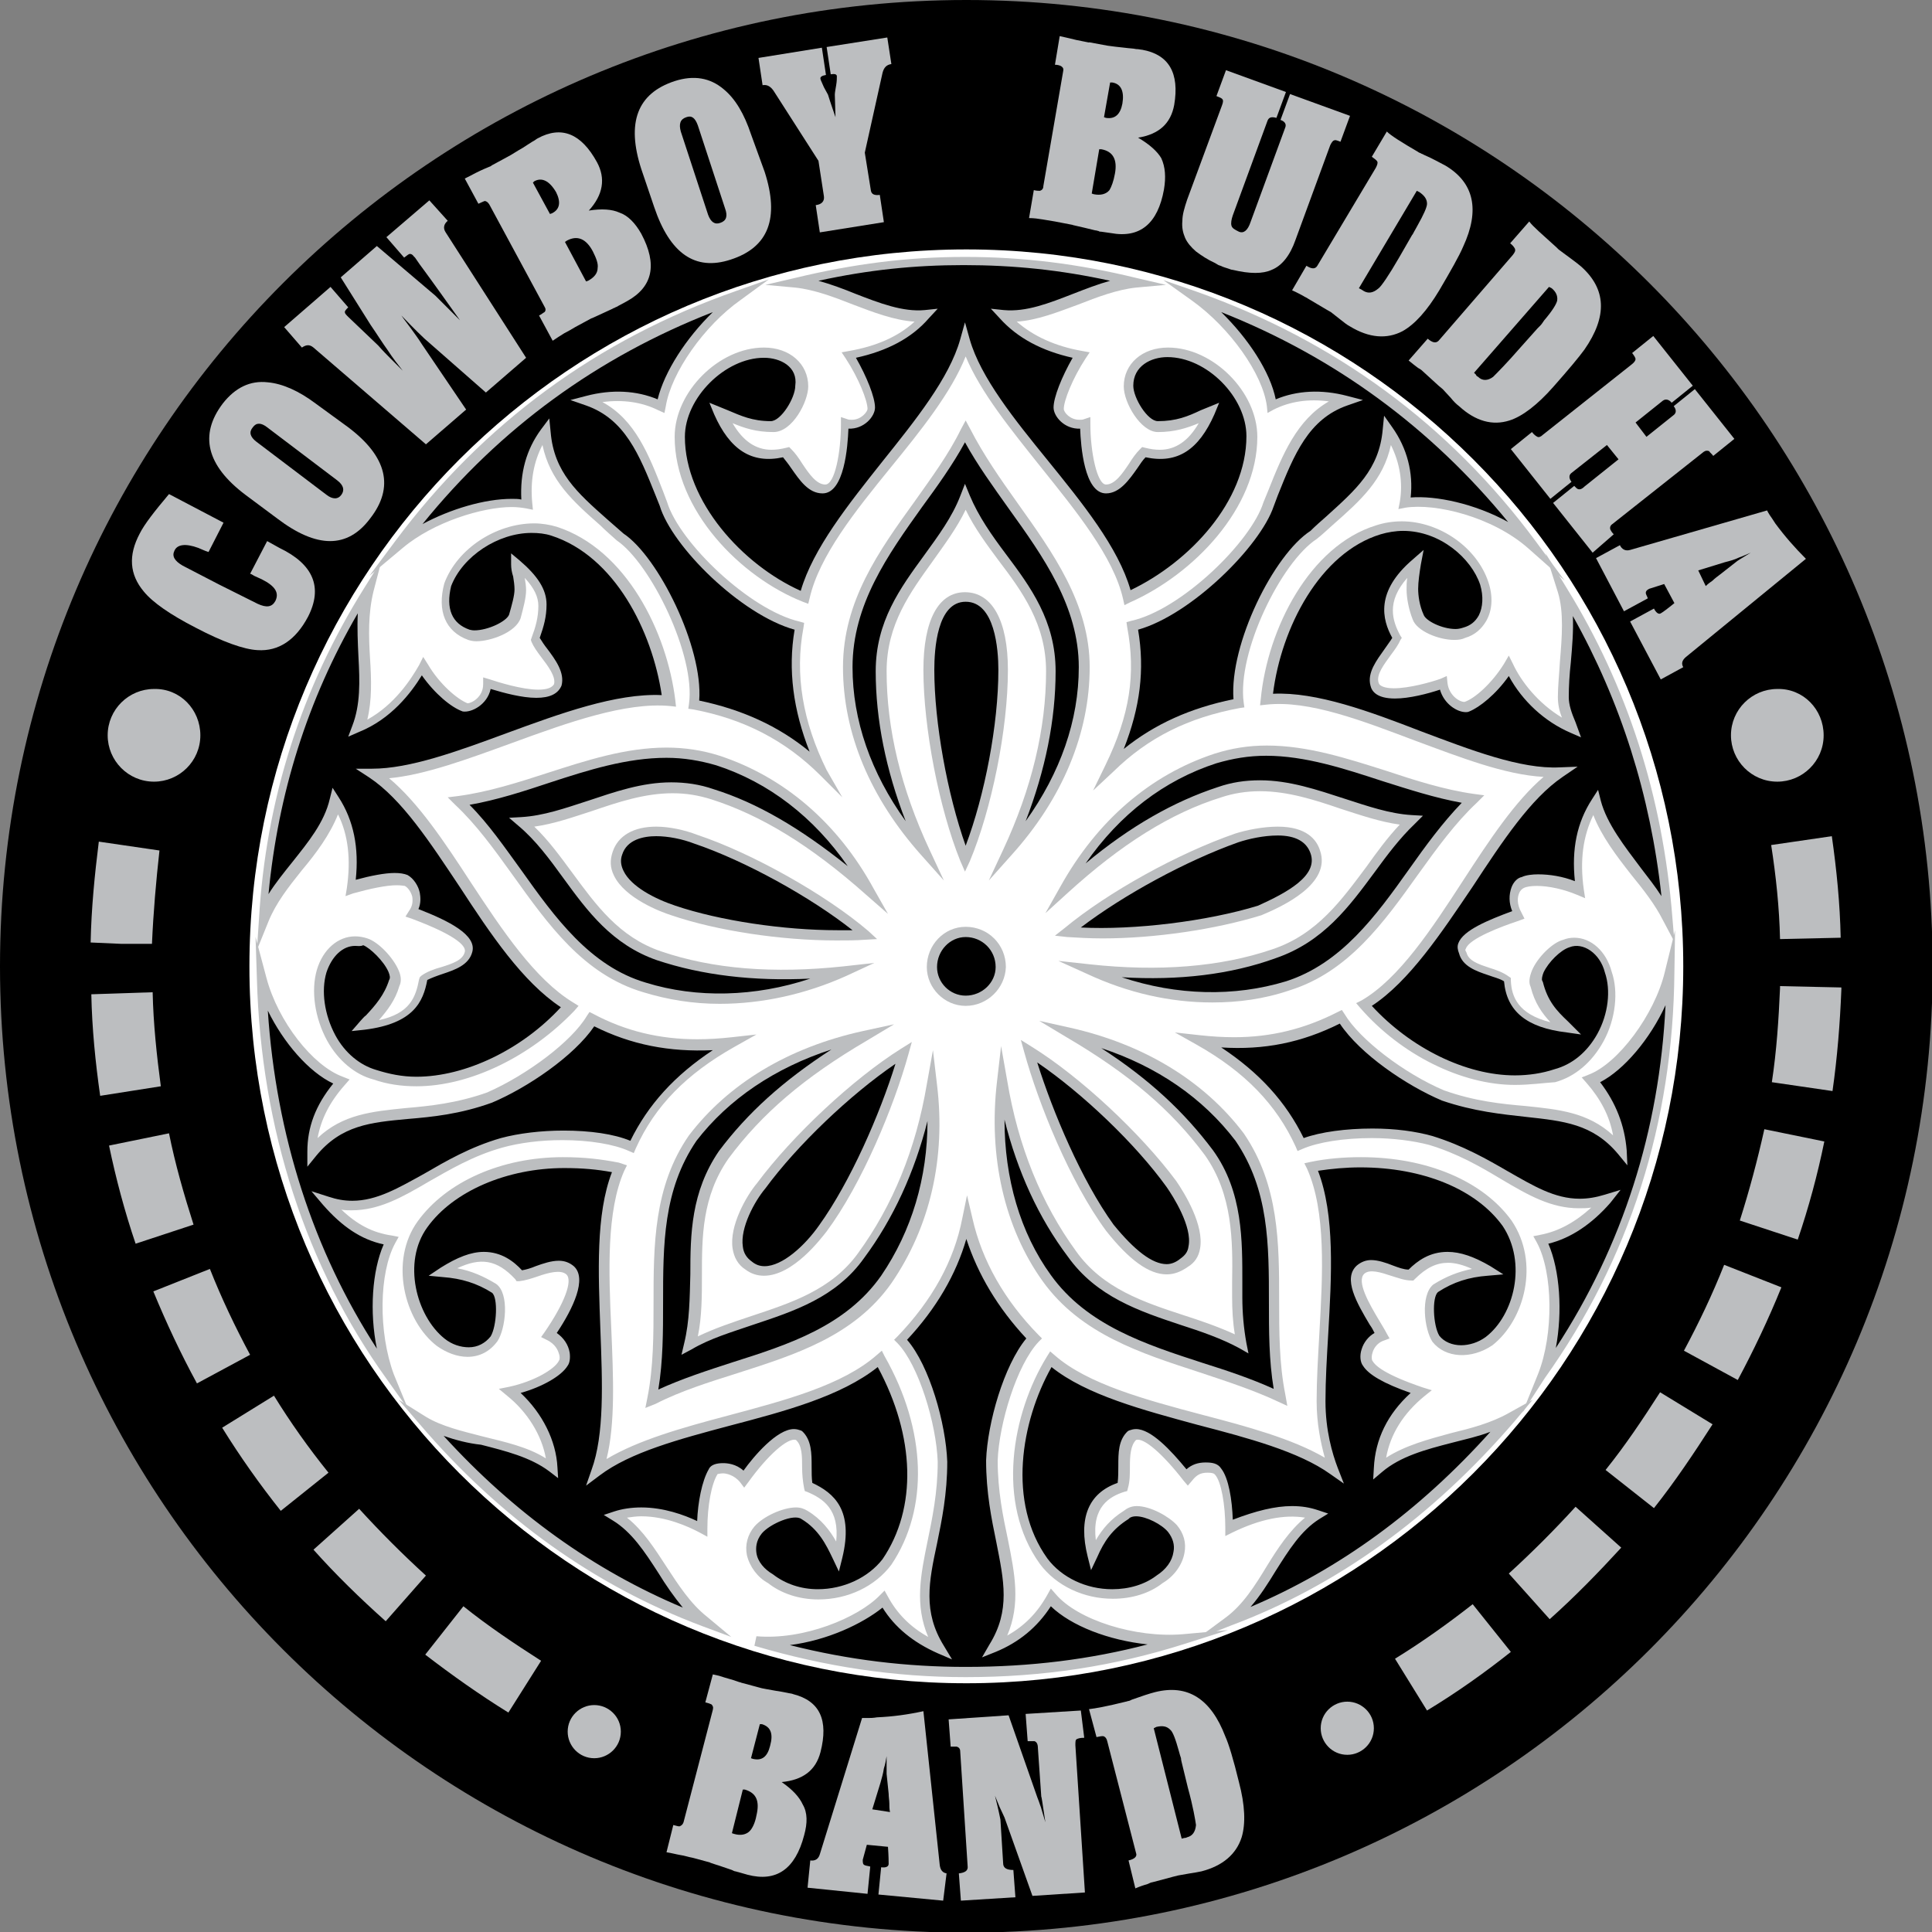
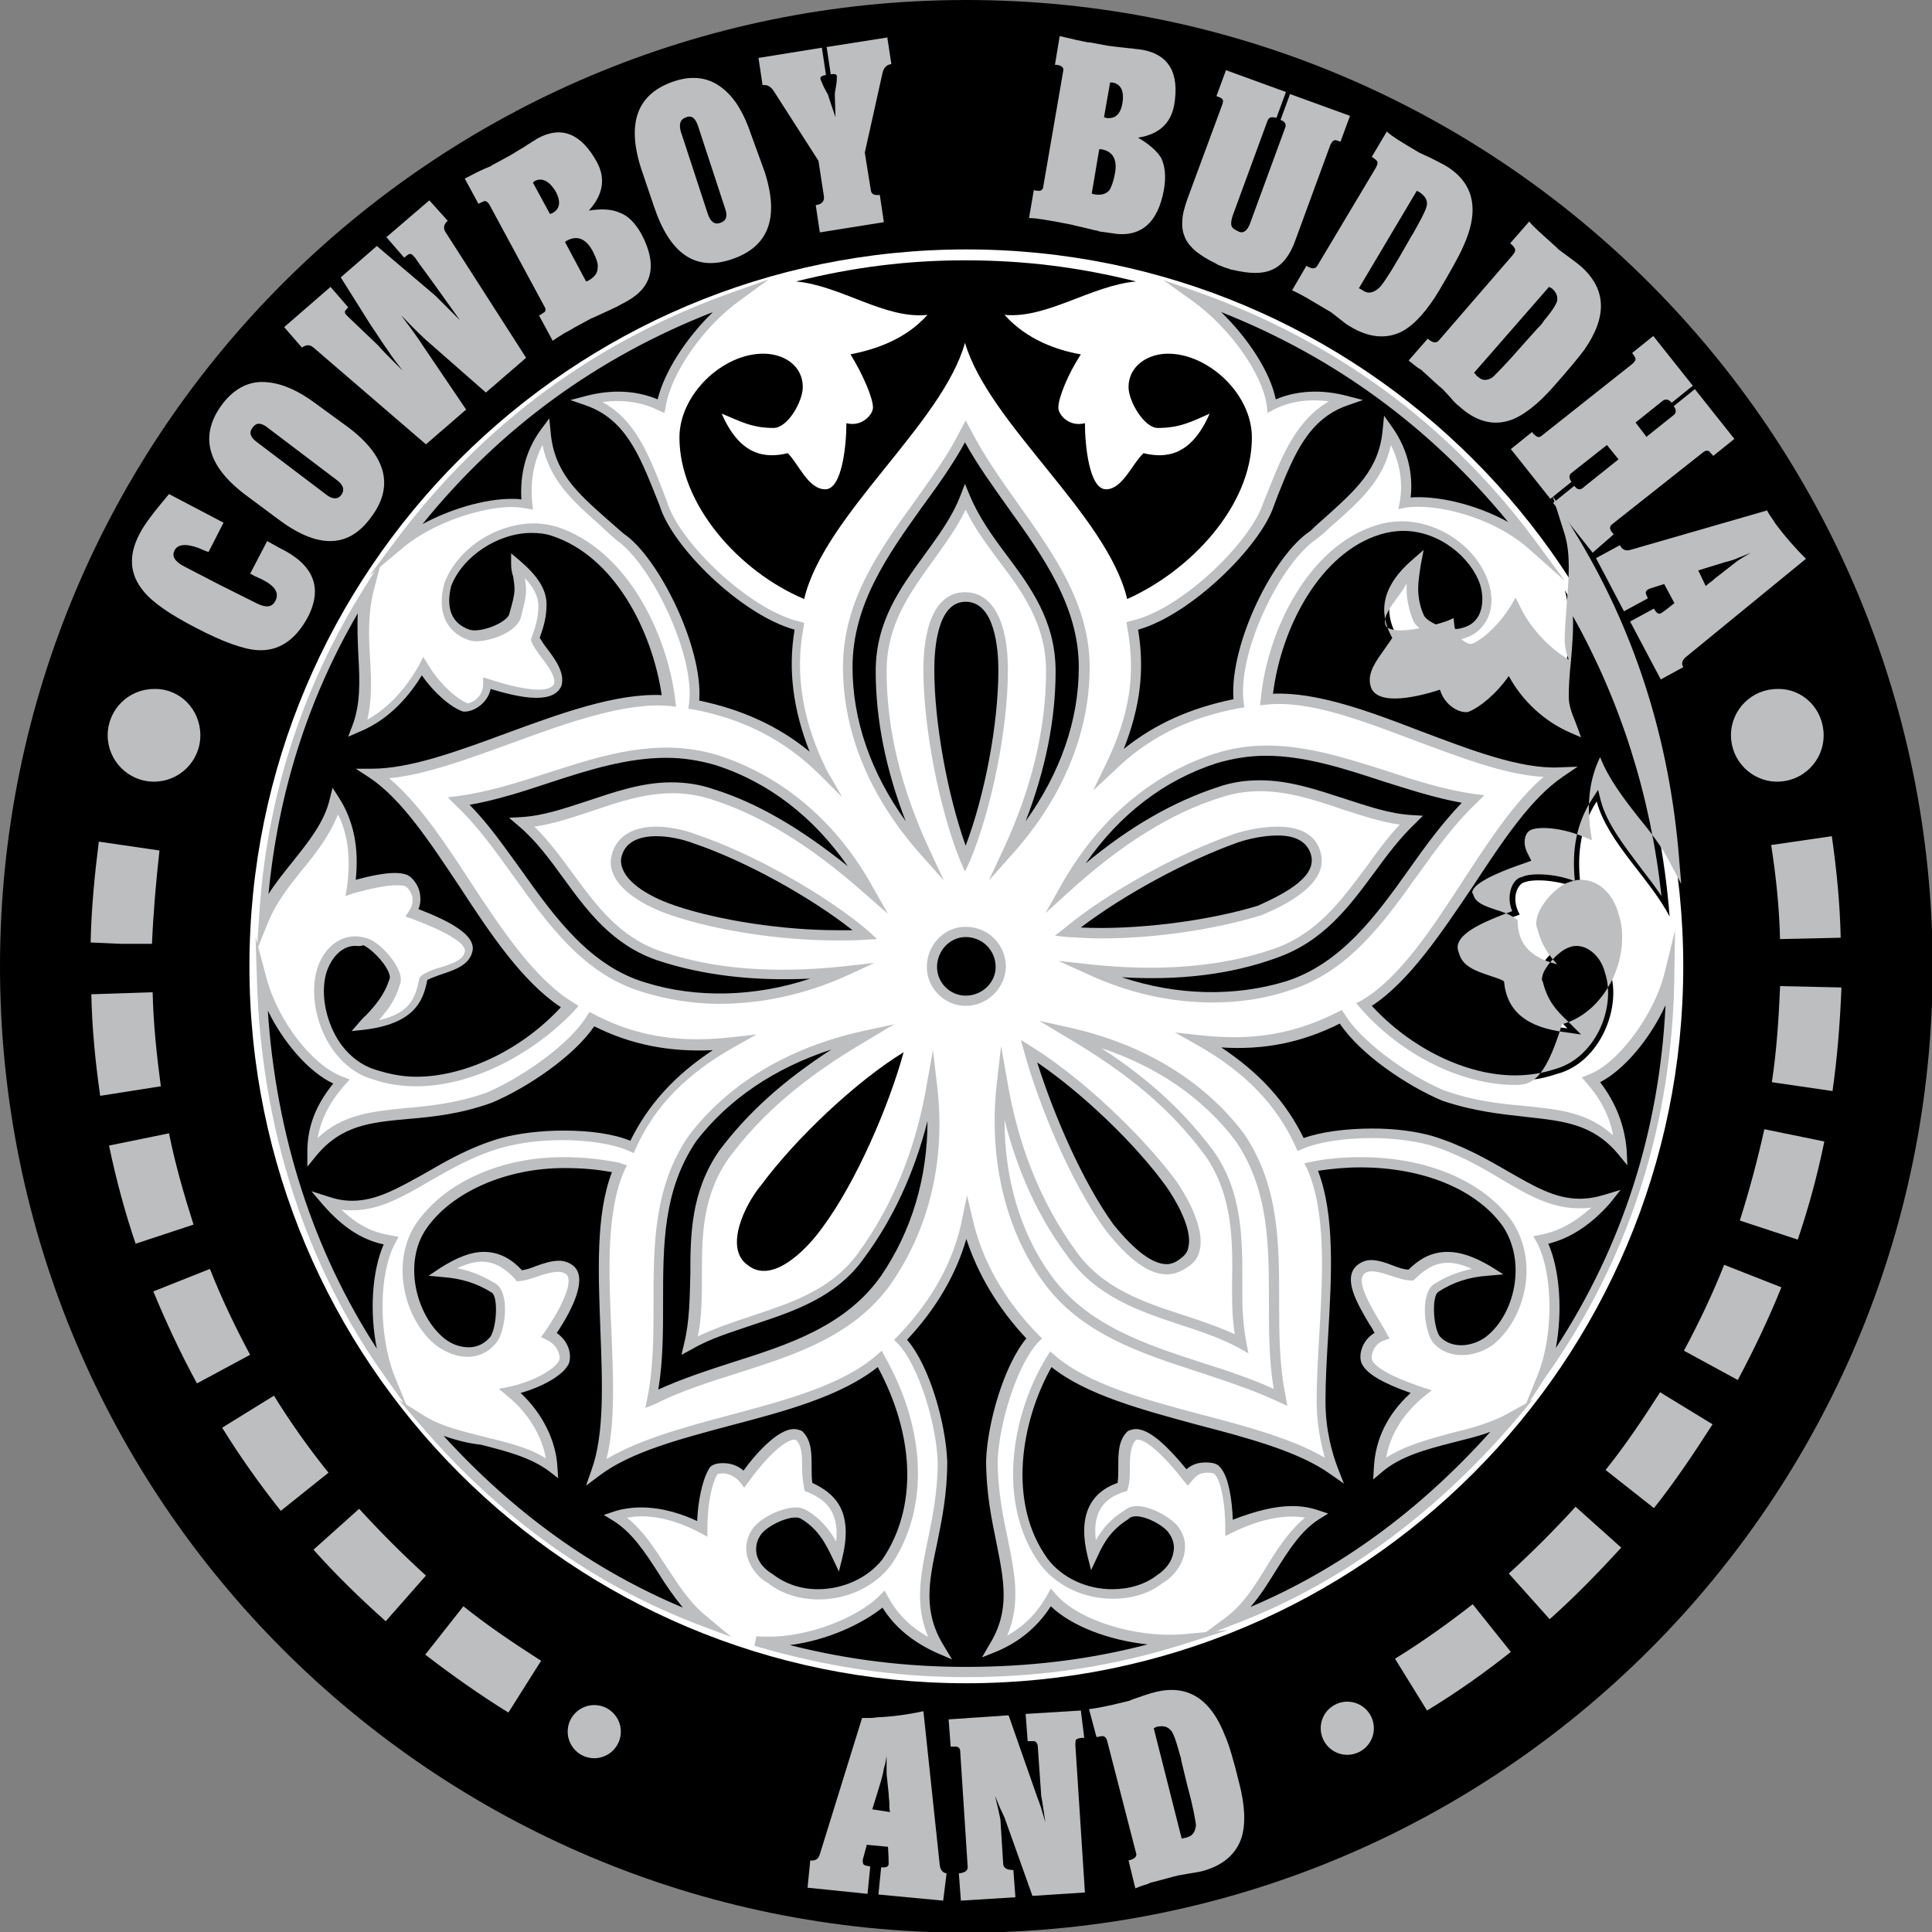
<svg xmlns="http://www.w3.org/2000/svg" version="1.1" x="0px" y="0px" viewBox="0 0 283.5 283.5" style="enable-background:new 0 0 283.5 283.5;" xml:space="preserve">
  <rect x="0" y="0" width="283.5" height="283.5" fill="#808080" stroke="none" />
  <style type="text/css">
	.st0{fill:#FFFFFF;}
	.st1{fill:#BCBEC0;}
	.st2{fill-rule:evenodd;clip-rule:evenodd;}
</style>
  <g id="Layer_2">
    <ellipse transform="matrix(0.707 -0.707 0.707 0.707 -58.548 141.156)" class="st0" cx="141.1" cy="141.3" rx="139.9" ry="139.9" />
  </g>
  <g id="Layer_1">
    <g>
      <path d="M141.8,0C63.5,0,0,63.5,0,141.8c0,78.3,63.5,141.8,141.8,141.8c78.3,0,141.8-63.5,141.8-141.8C283.5,63.5,220.1,0,141.8,0    z M141.8,247c-58.1,0-105.2-47.1-105.2-105.2c0-58.1,47.1-105.2,105.2-105.2c58.1,0,105.2,47.1,105.2,105.2    C247,199.9,199.9,247,141.8,247z" />
      <g>
        <path class="st1" d="M45.2,90.5c-1.8,3.4-4.3,5.1-7.4,4.9c-2-0.1-5.1-1.2-9.1-3.3c-3.7-1.9-6.3-3.7-7.6-5.3     c-2.1-2.5-2.3-5.3-0.6-8.5c0.7-1.4,2.2-3.3,4.3-5.8l8,4.2l-2.2,4.3c-0.3-0.1-0.6-0.2-0.8-0.3c-0.2-0.1-0.5-0.2-0.7-0.3     c-1.9-0.7-3.1-0.5-3.5,0.4c-0.4,0.8,0,1.5,1.2,2.2l5.4,2.8l5.6,2.8c1.3,0.6,2.1,0.5,2.6-0.4c0.6-1.2,0-2.2-2-3.2l-1.1-0.5     c-0.3-0.2-0.5-0.3-0.6-0.3l2.5-4.8l1.8,1C46,82.8,47.4,86.2,45.2,90.5z" />
        <path class="st1" d="M51.1,62.7c5.7,4.3,6.8,8.8,3.2,13.4c-3.3,4.4-7.8,4.4-13.6,0L36,72.6c-5.7-4.3-6.8-8.8-3.3-13.4     c1.8-2.3,4-3.4,6.6-3.1c2.2,0.2,4.6,1.3,7,3.1L51.1,62.7z M49.5,70.5l-10.3-7.8c-0.9-0.7-1.6-0.7-2.1,0c-0.6,0.7-0.4,1.4,0.5,2.1     l10.3,7.8c0.9,0.7,1.7,0.7,2.2,0C50.6,71.9,50.4,71.2,49.5,70.5z" />
        <path class="st1" d="M65.7,32.4c-0.6,0.5-0.7,1.1-0.3,1.7l11.8,18.4l-5.9,5.1l-9-7.9c-1.5-1.4-2.6-2.6-3.4-3.4     c0.4,0.6,0.9,1.2,1.4,1.9c0.5,0.7,1.1,1.5,1.6,2.3l6.5,9.6l-5.9,5.1L46,51c-0.6-0.5-1.1-0.4-1.7,0l-2.6-3l6.8-5.9l2.6,3     c-0.3,0.3-0.5,0.5-0.5,0.7c0,0.2,0.2,0.4,0.5,0.7l4.4,4.2c0.7,0.8,1.3,1.4,1.7,1.8c0.4,0.4,0.8,0.8,1.1,1.1     c0.3,0.3,0.6,0.6,0.8,0.8c-0.7-0.9-1.5-1.9-2.2-3c-0.8-1.1-1.6-2.4-2.5-3.7l-4.4-7l5.3-4.6l8.6,7.3c0.4,0.4,1.6,1.6,3.6,3.6     l-3-4.2c-0.8-1.1-1.5-2.1-2.1-2.9c-0.6-0.8-1.1-1.5-1.5-2.1l-0.2-0.2c-0.2-0.3-0.5-0.4-0.7-0.3c-0.2,0.1-0.4,0.3-0.7,0.5l-2.6-3     l6.3-5.4L65.7,32.4z" />
        <path class="st1" d="M94.1,34.3c2.4,4.5,1.7,7.8-2.1,9.9l-1.3,0.7c-0.1,0.1-0.2,0.1-0.4,0.2c-0.1,0.1-0.3,0.1-0.4,0.2     c-2.2,1-3.2,1.5-3.1,1.4L84.4,48c-0.5,0.3-1,0.6-1.6,0.9c-0.5,0.3-1.1,0.7-1.7,1.1l-2-3.7c0.4-0.2,0.6-0.4,0.8-0.5     c0.2-0.2,0.2-0.5,0-0.8l-8.1-15c-0.2-0.3-0.4-0.5-0.7-0.5c-0.2,0.1-0.5,0.2-0.9,0.4l-2-3.7l0.8-0.4c1.1-0.6,2-1,2.5-1.2     c0.5-0.2,0.7-0.3,0.6-0.3l2.4-1.3c0.6-0.3,1.3-0.8,2.2-1.3c0.6-0.4,1.1-0.7,1.4-0.9c0.4-0.2,0.6-0.4,0.8-0.5     c3.5-1.9,6.4-0.7,8.7,3.5c1.3,2.4,0.9,4.8-1.2,7.1c1.9-0.3,3.4-0.2,4.5,0.3C92.1,31.6,93.2,32.7,94.1,34.3z M78.4,26.6l-0.2,0.2     l2.5,4.6l0.3-0.1c1.2-0.6,1.3-1.7,0.6-3.1C80.6,26.5,79.5,26,78.4,26.6z M87,36.9c-1-1.9-2.3-2.4-3.8-1.6l-0.3,0.2l3.1,5.8     l0.3-0.1c0.9-0.5,1.4-1.1,1.4-1.9C87.8,38.7,87.5,37.9,87,36.9z" />
        <path class="st1" d="M112.2,25.2c2.2,6.8,0.6,11.1-5,12.9c-5.2,1.7-8.9-0.9-11.2-7.7l-1.9-5.6c-2.2-6.8-0.6-11.1,4.9-12.9     c2.8-0.9,5.2-0.5,7.2,1.2c1.7,1.4,3,3.6,4,6.6L112.2,25.2z M106.4,30.6l-4-12.2c-0.4-1.1-0.9-1.5-1.7-1.2c-0.9,0.3-1.1,1-0.8,2.1     l4,12.2c0.4,1.1,1,1.5,1.8,1.2C106.6,32.4,106.8,31.7,106.4,30.6z" />
        <path class="st1" d="M130.8,9.4c-0.7,0.1-1.1,0.5-1.3,1.3l-2.6,11.7l0.9,5.6c0.1,0.5,0.5,0.7,1.3,0.6l0.6,4l-9.4,1.5l-0.6-4     c0.9-0.1,1.3-0.6,1.2-1.3l-0.8-5.2l-6.6-10.3c-0.5-0.7-1-0.9-1.6-0.8l-0.6-4l9.3-1.5l0.6,4c-0.6,0.1-0.9,0.3-0.8,0.6     c0,0.1,0.2,0.5,0.5,1.2l0.6,1.1c0.4,1.3,0.8,2.4,1.1,3.3l-0.1-3.3c0-0.3,0.1-0.8,0.2-1.4c0.1-0.6,0.1-1,0.1-1.3     c0-0.3-0.3-0.4-0.9-0.3l-0.6-4l8.9-1.4L130.8,9.4z" />
        <path class="st1" d="M170.8,27.8c-0.9,5-3.5,7.2-7.8,6.4l-1.4-0.2c-0.1,0-0.3,0-0.4-0.1c-0.1,0-0.3-0.1-0.5-0.1     c-2.4-0.6-3.5-0.8-3.3-0.8l-2.6-0.5c-0.6-0.1-1.2-0.2-1.8-0.3c-0.6-0.1-1.3-0.2-2-0.2l0.7-4.1c0.4,0.1,0.7,0.1,0.9,0.1     c0.3-0.1,0.5-0.3,0.5-0.7l2.9-16.8c0.1-0.4,0-0.6-0.3-0.8c-0.2-0.1-0.5-0.2-0.9-0.2l0.7-4.2l0.9,0.2c1.2,0.3,2.1,0.5,2.7,0.6     c0.6,0.1,0.8,0.2,0.7,0.1l2.7,0.5c0.7,0.1,1.5,0.2,2.5,0.3c0.7,0.1,1.3,0.1,1.7,0.2c0.4,0,0.7,0.1,0.9,0.1     c3.9,0.7,5.5,3.4,4.7,8.1c-0.5,2.7-2.2,4.3-5.3,4.8c1.7,1,2.8,2,3.4,3C171,24.5,171.1,26,170.8,27.8z M163.6,25.5     c0.4-2.1-0.3-3.3-2-3.6l-0.3,0l-1.1,6.5l0.3,0.1c1,0.2,1.8,0,2.3-0.6C163.1,27.4,163.4,26.6,163.6,25.5z M163.2,12.1l-0.3,0     l-0.9,5.1l0.3,0.1c1.3,0.2,2.1-0.5,2.4-2.1C165,13.4,164.5,12.3,163.2,12.1z" />
        <path class="st1" d="M196.7,20.8c-0.5-0.2-0.8-0.3-0.9-0.2c-0.2,0-0.4,0.3-0.6,0.7l-5.1,13.9c-0.8,2.3-2,3.8-3.5,4.4     c-1.3,0.6-3.2,0.6-5.7,0c-0.2,0-0.4-0.1-0.7-0.2c-0.3-0.1-0.7-0.2-1.1-0.4l-0.3-0.1l-0.5-0.3c-1.1-0.5-2-1.1-2.8-1.7     c-0.7-0.6-1.3-1.3-1.6-2c-0.3-0.7-0.5-1.5-0.4-2.5c0-0.9,0.3-1.9,0.7-3.1l5.1-13.8c0.2-0.5,0.2-0.8,0.1-0.9     c-0.1-0.2-0.4-0.3-0.9-0.5l1.4-3.8l8.8,3.2l-1.4,3.8c-0.7-0.2-1.1-0.1-1.3,0.4l-5.1,13.9c-0.2,0.6-0.3,1.1-0.2,1.5     c0.1,0.4,0.5,0.6,1.1,0.9c0.7,0.3,1.3-0.2,1.7-1.4l5.1-13.9c0.2-0.5-0.1-0.9-0.7-1.1l1.4-3.8l8.8,3.2L196.7,20.8z" />
        <path class="st1" d="M211.2,42.6c-1.8,3-3.6,5-5.4,6c-2.3,1.2-4.9,1-7.7-0.7c-0.4-0.2-0.9-0.6-1.4-1l-1.4-1.1l-0.7-0.4l-2.7-1.6     c-0.1-0.1-0.4-0.2-0.7-0.4c-0.4-0.2-0.9-0.5-1.6-0.8l2.1-3.6c0.8,0.5,1.3,0.5,1.6,0l8.6-14.4c0.2-0.4,0.3-0.7,0.2-0.9     c-0.1-0.2-0.4-0.4-0.8-0.7l2.2-3.7c0.6,0.6,2.2,1.6,4.6,3c0.1,0.1,0.2,0.1,0.4,0.2c0.1,0.1,0.3,0.1,0.4,0.2     c1.4,0.6,2.4,1.2,3.2,1.6c4.2,2.5,5.1,6.5,2.6,11.9C214.1,37.6,212.9,39.7,211.2,42.6z M205.3,37.8l1.9-3.3     c0.1-0.1,0.2-0.3,0.3-0.5c0.1-0.2,0.3-0.5,0.5-0.9c0.9-1.6,1.4-2.7,1.4-3.2c0-0.7-0.4-1.2-1.1-1.7l-0.4-0.2l-8.5,14.3l0.4,0.2     c0.1,0.1,0.2,0.1,0.3,0.2c0.7,0.4,1.4,0.3,2.2-0.4C202.7,42,203.8,40.4,205.3,37.8z" />
        <path class="st1" d="M227.9,56.8c-2.3,2.6-4.5,4.3-6.4,4.9c-2.5,0.8-5,0.1-7.4-2.1c-0.4-0.3-0.8-0.7-1.2-1.2l-1.2-1.3l-0.6-0.5     l-2.3-2.1c-0.1-0.1-0.3-0.3-0.7-0.5c-0.4-0.3-0.8-0.6-1.4-1.1l2.8-3.2c0.7,0.6,1.2,0.7,1.6,0.3L222,37.4c0.3-0.4,0.4-0.6,0.3-0.9     c-0.1-0.2-0.3-0.5-0.7-0.8l2.8-3.2c0.5,0.7,1.9,1.9,4,3.8c0.1,0.1,0.2,0.2,0.3,0.3c0.1,0.1,0.3,0.2,0.4,0.3     c1.2,0.9,2.2,1.6,2.9,2.2c3.7,3.3,3.9,7.3,0.5,12.2C231.7,52.4,230.2,54.2,227.9,56.8z M223.1,51l2.5-2.8     c0.1-0.1,0.2-0.2,0.4-0.4c0.2-0.2,0.4-0.5,0.6-0.8c1.2-1.4,1.8-2.4,1.9-2.9c0.1-0.7-0.2-1.3-0.8-1.8l-0.4-0.2l-11,12.6l0.3,0.3     c0,0.1,0.1,0.2,0.3,0.3c0.6,0.6,1.4,0.6,2.2,0C219.7,54.7,221.1,53.3,223.1,51z" />
        <path class="st1" d="M233.7,81.1l-5.8-7.3l3.1-2.5l0.3,0.3c0.3,0.3,0.7,0.3,1.2-0.2l5-4l-1.7-2.1l-5.2,4.1     c-0.4,0.3-0.4,0.8,0,1.3l-3.1,2.5l-5.8-7.3l3.1-2.5c0.3,0.4,0.6,0.6,0.8,0.7c0.2,0.1,0.5,0,0.8-0.3l13-10.3     c0.4-0.3,0.6-0.6,0.6-0.8c0-0.2-0.2-0.5-0.5-0.9l3.1-2.5l5.8,7.3l-3.1,2.5c-0.4-0.5-0.9-0.6-1.3-0.3l-4,3.2l1.6,2.1l4-3.2     c0.4-0.3,0.4-0.8,0-1.3l3.1-2.5l5.8,7.3l-3.1,2.5c-0.2-0.3-0.5-0.5-0.6-0.7c-0.3-0.1-0.5-0.1-0.8,0.1l-13.4,10.6     c-0.3,0.2-0.4,0.5-0.3,0.8c0.1,0.2,0.2,0.4,0.5,0.7L233.7,81.1z" />
        <path class="st1" d="M243.7,99.7l-4.5-8.5l3.5-1.9c0.3,0.6,0.7,0.9,1,0.7c0.2-0.1,0.9-0.6,2-1.5l-1.5-2.8l-2.2,0.7     c-0.4,0.2-0.5,0.4-0.5,0.6c0,0.2,0.2,0.5,0.3,0.8l-3.5,1.9l-4.1-7.8l3.5-1.9c0.3,0.6,0.8,0.9,1.5,0.7l20.1-5.8     c0.1,0.2,0.2,0.4,0.4,0.7c0.2,0.3,0.5,0.7,0.8,1.2c1.4,1.9,2.9,3.6,4.5,5.2l-17.6,14.4c-0.6,0.5-0.7,1-0.4,1.5L243.7,99.7z      M250.3,86c0.3-0.3,0.7-0.6,1-0.8c0.3-0.3,0.7-0.6,1.1-0.9l2.3-1.8c0.2-0.2,0.9-0.6,2.2-1.4c-0.5,0.2-1.1,0.5-1.7,0.7     c-0.6,0.3-1.3,0.5-2.1,0.7c0,0-1.3,0.4-3.9,1.2L250.3,86z" />
      </g>
      <g>
        <path class="st2" d="M141.7,146.8c2.9,0,5.1-2.3,5.1-4.9c0-2.9-2.3-5.1-5.1-5.1c-2.7,0-4.9,2.3-4.9,5.1     C136.7,144.5,139,146.8,141.7,146.8L141.7,146.8z" />
        <path class="st1" d="M141.7,147.6c-3.1,0-5.7-2.6-5.7-5.7c0-3.2,2.5-5.9,5.7-5.9c3.3,0,5.9,2.6,5.9,5.9     C147.5,145,144.9,147.6,141.7,147.6z M141.7,137.5c-2.3,0-4.2,2-4.2,4.4c0,2.3,1.9,4.2,4.2,4.2c2.4,0,4.4-1.9,4.4-4.2     C146.1,139.4,144.1,137.5,141.7,137.5z" />
      </g>
      <g>
        <path class="st2" d="M173.7,185.3c3.5-2.3,0.4-8.2-1.9-11.5c-5.1-7-14-15.2-20.9-19.5c2.3,8,7,19.1,11.9,25.9     C165.3,183.2,170,188.4,173.7,185.3L173.7,185.3z" />
        <path class="st1" d="M171.2,187L171.2,187c-2.6,0-5.5-2.1-8.9-6.4c-5.3-7.2-9.9-18.6-12-26.2l-0.5-1.8l1.6,1     c7.1,4.4,16,12.7,21.2,19.7c1.3,1.9,4.1,6.5,3.5,9.9c-0.2,1.2-0.8,2.1-1.8,2.7C173.3,186.6,172.3,187,171.2,187z M152.2,155.9     c2.3,7.3,6.5,17.3,11.2,23.8c3.1,3.8,5.7,5.8,7.8,5.8l0,0c0.7,0,1.4-0.3,2-0.8c0.7-0.5,1.1-1,1.2-1.8c0.6-2.9-2.3-7.4-3.2-8.7     C166.6,167.8,158.8,160.4,152.2,155.9z" />
      </g>
      <g>
-         <path class="st2" d="M187.9,205c-2.5-12.8,1.9-26.5-6-38c-6-7.8-14.8-13-25.1-15.2c8.4,4.9,15.2,10.3,20.5,17.5     c4.7,6.6,4.1,14.4,4.1,21.2c0,2.3,0.2,4.5,0.6,6.8c-7.8-4.3-18.7-4.5-24.8-13.2c-5.1-7-8.6-15.4-10.3-25.3     c-1.2,10.5,0.8,20.8,6.6,28.8C161.6,198.6,176.4,199.5,187.9,205L187.9,205z" />
        <path class="st1" d="M188.9,206.3l-1.3-0.6c-3.6-1.7-7.6-3-11.5-4.3c-8.6-2.8-17.5-5.6-23.1-13.4c-5.6-7.8-8-18.3-6.7-29.3     l0.6-5.2l0.9,5.1c1.6,9.6,5,18,10.1,25c3.9,5.5,10,7.5,15.8,9.4c2.5,0.8,5.1,1.7,7.5,2.8c-0.3-1.8-0.4-3.6-0.4-5.5     c0-0.7,0-1.4,0-2.1c0.1-6.1,0.1-12.9-4-18.7c-4.9-6.6-11.1-11.9-20.3-17.3l-4-2.4l4.5,1c10.7,2.4,19.6,7.7,25.5,15.5     c5.2,7.6,5.2,16.2,5.2,24.5c0,4.6,0,9.3,0.9,13.8L188.9,206.3z M147.4,164.3c0,8.6,2.3,16.6,6.8,22.8c5.3,7.4,14,10.2,22.3,12.9     c3.5,1.1,7.1,2.3,10.4,3.8c-0.7-4.2-0.7-8.5-0.7-12.7c0-8.5,0-16.5-4.9-23.7c-4.8-6.3-11.5-10.9-19.7-13.6     c7.1,4.6,12.2,9.4,16.4,15c4.4,6.1,4.3,13.3,4.3,19.5c0,0.7,0,1.4,0,2.1c0,2.2,0.2,4.5,0.6,6.7l0.3,1.5l-1.4-0.8     c-2.6-1.4-5.5-2.4-8.6-3.4c-6-2-12.3-4.1-16.5-10C152.4,178.7,149.3,171.9,147.4,164.3z" />
      </g>
      <g>
        <path class="st2" d="M109.8,185.7c3.5,2.7,8.4-2.1,10.9-5.6c4.9-6.6,9.7-17.7,11.9-25.7c-7,4.3-15.8,12.6-20.9,19.5     C109.4,176.6,106.1,183.2,109.8,185.7L109.8,185.7z" />
-         <path class="st1" d="M112.1,187.2C112.1,187.2,112.1,187.2,112.1,187.2c-1,0-1.9-0.3-2.7-0.9c-1.1-0.7-1.7-1.8-1.9-3.1     c-0.5-3.3,2-7.7,3.6-9.6c5.2-7,14.1-15.3,21.1-19.7l1.6-1l-0.5,1.8c-2.1,7.6-6.8,19-12,26C120.5,181.7,116.4,187.2,112.1,187.2z      M131.4,156.1c-6.6,4.5-14.4,11.9-19.1,18.3c-1.6,1.9-3.7,5.8-3.3,8.5c0.1,1,0.6,1.7,1.3,2.2c0.6,0.5,1.2,0.7,1.9,0.7     c2.6,0,5.9-3,8-6C124.8,173.4,129.1,163.5,131.4,156.1z" />
      </g>
      <g>
        <path class="st2" d="M95.7,205.2c11.3-5.8,26.3-6.2,34.3-17.5c5.7-8.4,7.8-18.3,6.6-28.6c-1.6,9.7-5.1,18.1-10.3,25.1     c-6.2,8.6-17,8.6-25.1,13.2c2.3-9.1-1.4-18.7,4.9-28c5.3-7.2,12.1-12.5,20.5-17.5c-10.3,2.3-19.1,7.2-25.1,15     C93.8,178.5,98.1,192.5,95.7,205.2L95.7,205.2z" />
        <path class="st1" d="M94.7,206.6l0.3-1.5c0.9-4.5,0.9-9.3,0.9-13.9c0-8.4,0-17.1,5.2-24.6c5.8-7.6,14.6-12.9,25.5-15.3l4.6-1     l-4,2.4c-9.2,5.4-15.4,10.7-20.3,17.3c-3.9,5.6-3.9,11.5-3.9,17.2c0,2.9,0,6-0.6,8.9c2.5-1.2,5.2-2.1,7.9-3     c5.7-1.9,11.7-3.8,15.6-9.2c5.1-7,8.5-15.3,10.1-24.8l0.9-5l0.6,5.1c1.3,10.7-1,20.8-6.7,29.1c-5.5,7.8-14.2,10.5-22.6,13.2     c-4.1,1.3-8.3,2.6-12,4.5L94.7,206.6z M122,154c-8.3,2.7-15.1,7.3-19.8,13.4c-4.9,7.2-4.9,15.2-4.9,23.8c0,4.2,0,8.5-0.7,12.7     c3.5-1.6,7.2-2.8,10.9-4c8.2-2.6,16.6-5.3,21.8-12.7c4.5-6.6,6.8-14.4,6.8-22.7c-1.9,7.5-5,14.3-9.3,20.1     c-4.1,5.8-10.3,7.8-16.3,9.8c-3.2,1.1-6.3,2-9,3.6l-1.5,0.8l0.4-1.7c0.8-3.3,0.8-6.6,0.9-10.1c0-5.9,0.1-12.1,4.2-18.1     C109.7,163.3,114.9,158.6,122,154z" />
      </g>
      <g>
        <path class="st2" d="M90.5,125.2c-1.4,4.1,4.5,7.2,8.2,8.4c8,2.7,19.7,4.1,28.1,3.5c-6.2-5.3-16.8-11.3-24.8-14     C98.5,121.7,92,120.9,90.5,125.2L90.5,125.2z" />
        <path class="st1" d="M122.7,138C122.7,138,122.7,138,122.7,138c-8,0-17.5-1.4-24.2-3.7c-1.6-0.5-6.8-2.5-8.4-5.8     c-0.6-1.2-0.6-2.3-0.2-3.5c0.8-2.4,3.1-3.7,6.4-3.7c1.9,0,4.2,0.5,6,1.2c8.1,2.7,18.9,8.8,25.1,14.1l1.3,1.2l-1.8,0.1     C125.6,138,124.2,138,122.7,138z M96.3,122.7c-1.9,0-4.3,0.5-5,2.7c-0.3,0.8-0.2,1.6,0.2,2.4c1.1,2.3,4.6,4.1,7.6,5.1     c6.5,2.2,15.9,3.6,23.8,3.6c0,0,0,0,0,0c0.8,0,1.5,0,2.2,0c-6.2-4.9-15.8-10.2-23.2-12.7C100.1,123.1,98,122.7,96.3,122.7z" />
      </g>
      <g>
        <path class="st2" d="M67.3,117.6c9,8.4,14.2,23.4,27.3,27.4c9.2,2.9,19.7,1.9,29.2-2.5c-9.4,1-18.7,0.6-27.1-2.3     c-10.3-3.5-13.1-13.8-20.1-19.5c9-0.6,17.7-7.6,27.9-4.1c8.4,2.7,16,8,23,14.2c-5.1-9.3-12.7-16-22.2-19.1     C92,107.5,80.1,116,67.3,117.6L67.3,117.6z" />
        <path class="st1" d="M105.6,147.3c-3.9,0-7.6-0.6-11.2-1.7c-8.8-2.6-14-10-19.1-17.1c-2.8-3.9-5.4-7.5-8.5-10.4l-1.1-1.1l1.6-0.2     c4.4-0.6,8.8-2,13.1-3.4c5.6-1.8,11.4-3.7,17.4-3.7c2.7,0,5.3,0.4,7.8,1.2c9.4,3.1,17.3,9.8,22.6,19.5l2.1,3.7l-3.2-2.8     c-8.2-7.3-15.5-11.7-22.7-14c-1.9-0.6-3.7-0.9-5.7-0.9c-4.1,0-8,1.3-11.8,2.6c-2.8,0.9-5.6,1.9-8.5,2.3c2.1,2,3.9,4.5,5.6,6.8     c3.4,4.6,6.8,9.4,13,11.5c7.6,2.6,16.5,3.3,26.8,2.2l4.5-0.5l-4.1,1.9C118.2,145.9,111.8,147.3,105.6,147.3z M68.9,118.1     c2.8,2.8,5.2,6.3,7.6,9.6c4.9,6.9,10.1,14.1,18.3,16.5c7.4,2.3,16,2.1,24.1-0.6c-8.4,0.4-15.9-0.5-22.5-2.7     c-6.6-2.3-10.2-7.2-13.7-12c-2.1-2.9-4.1-5.6-6.6-7.7l-1.4-1.2l1.8-0.1c3.3-0.2,6.4-1.3,9.8-2.4c3.9-1.3,7.9-2.7,12.2-2.7     c2.1,0,4.2,0.3,6.2,1c6.4,2,12.7,5.7,19.7,11.3c-5-7.2-11.6-12.3-19.3-14.8c-2.4-0.7-4.8-1.1-7.3-1.1c-5.8,0-11.5,1.8-17,3.6     C76.9,116.1,72.9,117.4,68.9,118.1z" />
      </g>
      <g>
        <path class="st2" d="M193,125c-1.4-4.3-8-3.1-11.5-2.1c-8.4,2.9-18.7,8.6-24.9,13.8c8.4,0.8,20.1-0.6,28.1-3.1     C188.5,132,194.5,129.1,193,125L193,125z" />
        <path class="st1" d="M161.8,137.7C161.8,137.7,161.8,137.7,161.8,137.7c-1.9,0-3.6-0.1-5.2-0.2l-1.8-0.2l1.4-1.1     c6.4-5.3,16.7-11,25.1-13.9c1.6-0.5,4-1,6.2-1c4.2,0,5.7,1.9,6.2,3.5c1.7,4.9-5.5,8.2-8.6,9.5     C178.3,136.4,169.4,137.7,161.8,137.7z M158.6,136.1c7.8,0.4,18.5-0.9,26-3.2c4.2-1.9,8.9-4.4,7.7-7.7c-0.6-1.7-2.2-2.6-4.8-2.6     c-2.1,0-4.3,0.5-5.8,1C174.1,126.3,164.9,131.3,158.6,136.1z" />
      </g>
      <g>
        <path class="st2" d="M216,117.4c-12.5-1.6-24.6-10.1-37.8-6c-9.4,3.1-17,9.9-22.2,19.1c6.8-6.2,14.4-11.5,22.8-14.2     c10.3-3.5,19.1,3.5,28.1,4.1c-6.6,6.2-9.9,16-20.1,19.5c-8.4,2.9-17.9,3.3-27.1,2.3c9.5,4.3,19.7,5.3,29.2,2.5     C201.8,140.6,207,125.8,216,117.4L216,117.4z" />
        <path class="st1" d="M177.9,147.1L177.9,147.1c-6.2,0-12.4-1.4-18.4-4.2l-4.2-1.9l4.6,0.5c10.1,1.1,19.2,0.4,26.8-2.2     c6.6-2.2,10.2-7.3,13.8-12.1c1.5-2.1,3.1-4.3,4.9-6.2c-2.9-0.4-5.8-1.4-8.6-2.3c-3.8-1.3-7.8-2.6-11.9-2.6c-2,0-3.9,0.3-5.7,0.9     c-7.4,2.3-14.7,6.9-22.5,14l-3.3,3l2.2-3.9c5.4-9.7,13.2-16.4,22.6-19.5c2.5-0.8,5-1.2,7.7-1.2c6,0,11.8,1.9,17.5,3.7     c4.2,1.4,8.6,2.8,12.9,3.4l1.5,0.2l-1.1,1.1c-3.1,2.9-5.8,6.6-8.6,10.5c-5,7-10.2,14.3-18.8,17     C185.5,146.6,181.7,147.1,177.9,147.1z M164.6,143.4c8.1,2.7,16.5,2.9,24.1,0.6c8.1-2.6,13.2-9.6,18.1-16.5     c2.4-3.4,4.9-6.8,7.7-9.7c-3.9-0.7-7.9-2-11.7-3.2c-5.5-1.8-11.3-3.7-17-3.7c-2.6,0-4.9,0.4-7.3,1.1c-7.7,2.5-14.2,7.5-19.2,14.7     c6.6-5.5,13-9.1,19.4-11.2c2-0.7,4-1,6.2-1c4.3,0,8.4,1.4,12.4,2.7c3.4,1.1,6.6,2.2,9.8,2.4l1.7,0.1l-1.2,1.2     c-2.2,2.1-4,4.5-5.9,7.1c-3.7,5-7.5,10.2-14.5,12.6C180.6,143,173,143.9,164.6,143.4z" />
      </g>
      <g>
        <path class="st2" d="M141.7,87.6c-4.5,0-5.3,6.6-5.3,10.7c0,8.4,2.3,20.2,5.3,27.8c3.3-7.6,5.5-19.3,5.5-27.8     C147.2,94.2,146.4,87.6,141.7,87.6L141.7,87.6z" />
        <path class="st1" d="M141.6,127.9l-0.7-1.6c-3.1-7.7-5.4-19.5-5.4-28c0-7.3,2.2-11.4,6.1-11.4c4,0,6.3,4.2,6.3,11.4     c0,8.7-2.4,20.5-5.6,28.1L141.6,127.9z M141.7,88.3c-4.2,0-4.6,7-4.6,10c0,7.7,1.9,18.2,4.6,25.8c2.8-7.4,4.8-17.8,4.8-25.8     C146.5,95.3,146,88.3,141.7,88.3z" />
      </g>
      <g>
        <path class="st2" d="M141.7,63.3c-5.8,11.3-17.2,20.6-17.2,34.6c0,9.7,4.1,19.1,11.3,27.1c-4.1-8.8-6.4-17.7-6.4-26.5     c0-11.3,9-16.9,12.3-25.5c3.5,8.6,12.5,14.2,12.5,25.5c0,8.8-2.3,17.7-6.4,26.5c7.2-8,11.3-17.5,11.3-27.1     C159.1,84.3,147.4,74.6,141.7,63.3L141.7,63.3z" />
        <path class="st1" d="M138.5,129.2l-3.3-3.7c-7.5-8.4-11.5-17.9-11.5-27.6c0-9.7,5.3-17.1,10.5-24.3c2.4-3.4,5-6.9,6.8-10.6     l0.7-1.3l0.7,1.3c1.9,3.7,4.4,7.3,6.9,10.8c5.2,7.3,10.6,14.8,10.6,24.1c0,9.7-4,19.3-11.5,27.6l-3.3,3.7l2.1-4.5     c4.2-9,6.3-17.8,6.3-26.2c0-6.9-3.5-11.7-7-16.3c-1.7-2.3-3.5-4.7-4.8-7.4c-1.3,2.7-3.1,5.1-4.8,7.5c-3.3,4.6-6.8,9.3-6.8,16.2     c0,8.4,2.1,17.2,6.3,26.2L138.5,129.2z M141.6,71l0.7,1.7c1.3,3.1,3.2,5.8,5.3,8.6c3.6,4.8,7.3,9.8,7.3,17.2     c0,7.1-1.5,14.5-4.4,22c5.1-7.1,7.8-14.8,7.8-22.6c0-8.9-5.2-16.2-10.3-23.3c-2.2-3.1-4.6-6.4-6.4-9.7c-1.8,3.3-4.1,6.5-6.3,9.5     c-5,7-10.2,14.3-10.2,23.5c0,7.8,2.7,15.5,7.8,22.6c-2.9-7.5-4.4-14.9-4.4-22c0-7.3,3.6-12.2,7.1-17c2.1-2.9,4.1-5.6,5.3-8.7     L141.6,71z" />
      </g>
      <g>
        <path class="st2" d="M52.5,106.9c2.5-6.2-0.4-13.2,1.4-20.4c-9,14.4-14.4,30.4-15.4,48.3c2.5-6.2,9-10.7,10.7-17.3     c2.7,4.1,2.9,8.6,2.3,12.8c3.3-1,6.8-1.6,8.2-1c1,0.6,2.3,2.7,0.8,4.7c3.3,1.2,8.8,3.5,8.2,5.8c-0.6,2.5-4.7,2.5-6.6,3.9     c-0.6,3.3-1.8,6.2-8.6,7c1.6-1.9,3.5-3.5,4.3-6.4c0.8-1.6-2.5-5.3-4.3-6c-2.7-1-5.3,0.8-6.4,4.1c-1.6,5.3,1.6,13.6,7.8,15.2     c9.4,3.3,21.4-2.1,28.3-10.1c-11.1-6.6-18.5-27.1-28.8-34.1c12.1,0,30.8-11.9,43.3-10.7C96.7,92.5,90.7,81,81.1,77.9     c-6.4-1.8-13.6,2.5-15.6,7.8c-0.8,3.3-0.2,6.2,3.1,7.4c1.6,0.6,6.2-0.8,6.8-2.7c0.4-1.4,0.8-2.9,0.8-3.9c0-1.2-0.4-2.7-0.4-3.7     c2.5,2.1,3.7,3.9,3.7,6c0,1.8-0.4,3.3-1,4.9c0.8,1.9,3.9,4.5,3.3,6.8c-1,2.5-7,0.8-10.3-0.2c0,2.5-2.3,3.7-3.3,3.5     c-1.6-0.6-4.3-2.9-6.2-6C60.1,101.4,57.1,105,52.5,106.9L52.5,106.9z" />
        <path class="st1" d="M61.1,159.4c-2.2,0-4.3-0.3-6.3-1c-2.7-0.7-5.2-2.8-6.8-5.7c-1.8-3.3-2.4-7.3-1.5-10.4     c0.9-3,3.1-4.9,5.6-4.9c0.6,0,1.2,0.1,1.8,0.3c1.6,0.5,3.8,2.8,4.6,4.7c0.4,0.9,0.4,1.7,0.1,2.3c-0.6,2.1-1.8,3.6-3,5     c4.6-1,5.4-3.4,5.9-6l0.1-0.3l0.2-0.2c0.8-0.6,1.9-1,3-1.3c1.6-0.5,3.1-1,3.4-2.2c0.2-0.7-0.6-2.2-7.8-4.9l-0.9-0.3l0.5-0.8     c0.5-0.7,0.6-1.3,0.5-2.1c-0.2-0.8-0.7-1.4-1.1-1.6c-0.1,0-0.5-0.1-1.2-0.1c-1.5,0-3.9,0.5-6.4,1.2l-1.1,0.4l0.2-1.2     c0.6-4.2,0.2-7.8-1.3-10.8c-1.2,3-3.2,5.7-5.3,8.2c-2,2.5-3.8,4.8-4.9,7.5l-1.7,4.2l0.3-4.5c1-17.5,6.2-33.9,15.5-48.7l2.5-4     l-1.2,4.6c-0.8,3.3-0.7,6.6-0.5,9.8c0.2,3.1,0.3,6.1-0.4,9c4-2.2,6.4-5.9,7.6-8l0.6-1.2l0.7,1.1c1.7,2.9,4.3,5.1,5.8,5.7     c0.6,0,2.3-0.9,2.3-2.8v-1l1,0.3c1.2,0.4,4.7,1.5,7.1,1.5c1.3,0,2-0.3,2.3-0.8c0.3-1.1-0.9-2.7-1.9-4c-0.6-0.8-1.1-1.5-1.4-2.2     l-0.1-0.3l0.1-0.3c0.6-1.6,1-3,1-4.7c0-1.3-0.6-2.6-2-4.1c0.1,0.6,0.2,1.2,0.2,1.8c0,1.1-0.4,2.6-0.8,4.1     c-0.7,2.1-4.4,3.4-6.5,3.4c-0.5,0-0.9-0.1-1.2-0.2c-3.3-1.2-4.6-4.2-3.5-8.3c1.9-5.1,7.6-8.8,13.2-8.8c1.1,0,2.3,0.2,3.3,0.5     c10.2,3.3,16.2,15.5,17.4,25.5l0.1,0.9l-0.9-0.1c-6.5-0.6-14.9,2.4-23.1,5.4c-6.6,2.4-12.8,4.7-18.1,5.2c4.3,3.6,8.1,9.3,12,15.3     c4.6,7,9.4,14.2,15,17.6l0.8,0.5l-0.6,0.7C77.9,155,69,159.4,61.1,159.4z M52.1,138.8c-1.8,0-3.4,1.5-4.2,3.9     c-0.8,2.7-0.3,6.2,1.3,9.2c1.4,2.6,3.6,4.4,6,5.1c1.9,0.6,3.8,1,5.9,1c7.2,0,15.5-4,21.2-10.2c-5.6-3.7-10.3-10.7-14.8-17.6     c-4.4-6.6-8.5-12.9-13.3-16.1l-2-1.3h2.4c5.5,0,12.4-2.5,19.7-5.2c7.9-2.9,16.1-5.9,22.8-5.6c-1.4-9.4-6.9-20.4-16.2-23.4     C80,78.3,79,78.2,78,78.2c-4.9,0-10.1,3.4-11.8,7.8c-0.8,3.3,0.1,5.5,2.7,6.4c0.1,0,0.3,0.1,0.7,0.1c2,0,4.7-1.3,5.1-2.3     c0.4-1.4,0.8-2.8,0.8-3.7c0-0.6-0.1-1.3-0.2-1.9C75.1,84,75,83.4,75,82.8v-1.6l1.2,1c2.7,2.3,4,4.3,4,6.5c0,1.8-0.4,3.2-1,4.9     c0.3,0.5,0.7,1.1,1.1,1.6c1.2,1.6,2.6,3.5,2.1,5.4c-0.5,1.2-1.7,1.8-3.7,1.8c-2.1,0-4.7-0.7-6.7-1.3c-0.5,2.3-2.8,3.5-4.1,3.3     c-1.7-0.6-4.1-2.6-6-5.3c-1.6,2.6-4.5,6.4-9.2,8.3l-1.6,0.7l0.6-1.6c1.2-3.1,1.1-6.5,0.9-10.1c-0.1-2.1-0.2-4.2-0.1-6.4     c-7.4,12.7-11.7,26.5-13.1,41.2c1-1.6,2.3-3.2,3.5-4.7c2.3-2.9,4.7-5.8,5.5-9.3l0.4-1.6l0.9,1.4c2.2,3.4,3,7.4,2.5,12.1     c2.2-0.6,4.3-1,5.7-1c0.8,0,1.4,0.1,1.9,0.3c0.9,0.5,1.6,1.6,1.8,2.6c0.1,0.6,0.2,1.5-0.2,2.4c4.4,1.7,8.6,3.8,7.9,6.3     c-0.5,1.9-2.5,2.6-4.3,3.2c-0.9,0.3-1.7,0.6-2.3,0.9c-0.6,3.2-2,6.4-9.2,7.3l-1.9,0.2l1.3-1.5c0.3-0.3,0.5-0.6,0.8-0.8     c1.4-1.5,2.7-3,3.4-5.2c0.2-0.3,0.1-0.7-0.1-1.2c-0.7-1.6-2.7-3.5-3.7-3.9C52.9,138.9,52.5,138.8,52.1,138.8z" />
      </g>
      <g>
        <path class="st2" d="M97.1,59.6c0.8-4.9,5.5-11.9,11.3-16c-20.1,7-37,19.3-49.7,36.4c5.1-4.3,14.2-7,18.7-6     c-0.4-4.1,0.4-7.6,2.7-10.7c0.6,7.2,5.3,10.3,10.9,15.4c5.1,3.5,11.9,17.1,10.9,24.7c7.8,1.4,14,4.7,19.1,9.9     c-3.3-6.6-4.9-13.6-3.5-21.4C110,90.2,99.4,80.2,97.5,74c-2.7-6.6-4.7-13-11.3-15.2C90.1,57.7,93.8,58,97.1,59.6L97.1,59.6z" />
        <path class="st1" d="M123.6,117l-3.2-3.2c-5.1-5.1-11.2-8.3-18.7-9.7L101,104l0.1-0.7c1-7.1-5.6-20.6-10.6-24     c-0.9-0.8-1.7-1.5-2.4-2.2c-4.1-3.6-7.4-6.6-8.5-11.8c-1.3,2.5-1.8,5.3-1.5,8.5l0.1,1l-1-0.2c-0.6-0.1-1.3-0.2-2.1-0.2     c-4.3,0-11.5,2.2-16,6l-4.9,4.1l3.8-5.1c12.9-17.3,29.7-29.6,50-36.7l4.8-1.7l-4.1,3c-5.4,3.8-10.2,10.7-11,15.6l-0.2,1l-0.9-0.4     c-2.4-1.2-5.2-1.6-8.2-1.2c4.8,2.6,6.8,7.7,8.9,13.1l0.6,1.6c1.8,5.9,12.1,15.8,19.4,17.5l0.7,0.2l-0.1,0.7     c-1.3,6.9-0.1,13.8,3.4,20.9L123.6,117z M102.6,102.8c6.2,1.3,11.6,3.7,16.2,7.5c-2.4-6.1-3.2-12-2.2-17.9     c-7.9-2.2-18-12.2-19.8-18.2l-0.6-1.5c-2.4-6-4.5-11.2-10.2-13.2l-2.3-0.8l2.3-0.6c3.8-1,7.4-0.8,10.5,0.5c1-4.1,4.2-9,8.1-12.8     c-16.9,6.6-31.2,17-42.6,31.1c4.1-2.2,9.1-3.7,13.1-3.7c0.5,0,1,0,1.4,0.1c-0.2-3.9,0.7-7.3,2.9-10.3l1.2-1.6l0.2,2     c0.5,5.9,3.9,8.9,8.3,12.8c0.8,0.7,1.6,1.4,2.4,2.1C96.6,81.7,103.2,95,102.6,102.8z" />
      </g>
      <g>
        <path class="st2" d="M147.4,46.2c6.2,0.6,12.7-4.3,19.3-4.9c-8.4-2.1-16.4-3.1-25.1-3.1c-8.4,0-16.4,1-24.8,3.1     c6.6,0.6,13.1,5.6,19.3,4.9c-3.3,3.7-7.8,5.1-11.3,5.8c1.8,2.9,3.3,6.4,3.3,7.8c0,1-1.6,2.9-3.9,2.3c0,3.1-0.6,9.7-3.1,9.7     c-2.5,0-3.9-3.7-5.5-5.3c-3.3,0.8-7,0.4-9.7-5.8c2.5,1,4.3,2.1,7.6,2.1c2.1,0,4.3-3.9,4.3-6c0-3.1-2.7-4.9-5.8-4.9     c-6,0-12.3,6-12.3,12.3c0,9.9,8.8,19.7,18.3,23.7c2.9-12.3,20.3-25.7,23.6-37.6c3.5,11.9,20.9,25.3,23.8,37.6     c9.2-4.1,18.3-13.6,18.3-23.7c0-6.4-6.4-12.3-12.3-12.3c-3.1,0-5.8,1.9-5.8,4.9c0,2.1,2.3,6,4.3,6c3.3,0,5.1-1,7.6-2.1     c-2.7,6.2-6.4,6.6-9.7,5.8c-1.7,1.6-3.1,5.3-5.5,5.3c-2.5,0-3.1-6.6-3.1-9.7c-2.3,0.6-3.9-1.2-3.9-2.3c0-1.4,1.4-4.9,3.3-7.8     C155.2,51.4,150.7,49.9,147.4,46.2L147.4,46.2z" />
-         <path class="st1" d="M165,88.8l-0.2-0.9c-1.4-6.2-6.9-12.9-12.1-19.4c-4.3-5.4-8.8-10.9-11-16.2c-2.1,5.3-6.6,10.9-11,16.3     c-5.2,6.4-10.5,13-11.9,19.2l-0.2,0.8l-0.8-0.3C108.7,84.7,99,74.9,99,64.1c0-6.6,6.5-13.1,13.1-13.1c3.8,0,6.5,2.4,6.5,5.7     c0,2.2-2.3,6.7-5.1,6.7c-2.6,0-4.3-0.6-6-1.3c1.5,2.6,3.4,3.9,5.7,3.9c0.7,0,1.4-0.1,2.2-0.3l0.4-0.1l0.3,0.3     c0.6,0.6,1.1,1.3,1.6,2.1c1,1.5,2.1,3.1,3.4,3.1c1.4,0,2.3-4.7,2.3-8.9v-1l0.9,0.3c0.2,0.1,0.5,0.1,0.7,0.1     c1.4,0,2.3-1.2,2.3-1.6c0-1.2-1.3-4.5-3.2-7.4l-0.6-0.9l1.1-0.2c4-0.7,7.2-2.1,9.6-4.3c-3-0.2-6.1-1.4-9-2.5     c-2.8-1.1-5.7-2.2-8.5-2.5l-4.4-0.4l4.3-1c8.7-2.1,16.6-3.1,25-3.1c8.5,0,16.6,1,25.2,3.1l4.3,1l-4.4,0.4     c-2.8,0.3-5.7,1.4-8.5,2.5c-3,1.1-6,2.3-9,2.5c2.4,2.1,5.6,3.6,9.6,4.3l1.1,0.2l-0.6,0.9c-1.9,2.9-3.2,6.2-3.2,7.4     c0,0.5,0.9,1.6,2.3,1.6c0.2,0,0.5,0,0.7-0.1l0.9-0.3v1c0,4.2,1,8.9,2.3,8.9c1.3,0,2.4-1.6,3.4-3.1c0.5-0.8,1-1.5,1.6-2.1l0.3-0.3     l0.4,0.1c0.8,0.2,1.5,0.3,2.2,0.3c2.3,0,4.2-1.3,5.7-3.9c-1.7,0.7-3.5,1.3-6,1.3c-2.5,0-5-4.3-5-6.7c0-3.3,2.7-5.7,6.5-5.7     c6.6,0,13.1,6.5,13.1,13.1c0,10.5-9.4,20.2-18.7,24.3L165,88.8z M112.1,52.5c-5.7,0-11.6,5.9-11.6,11.6c0,9.5,8.5,18.8,17,22.6     c1.8-6.2,7-12.7,12-19c4.8-6,9.8-12.2,11.4-17.9l0.7-2.5l0.7,2.5c1.6,5.6,6.6,11.8,11.4,17.7c5.1,6.3,10.4,12.8,12.2,19.1     c8.6-4.1,17-13,17-22.6c0-5.7-5.8-11.6-11.6-11.6c-2.4,0-5,1.3-5,4.2c0,1.8,2.1,5.2,3.6,5.2c2.7,0,4.4-0.7,6.3-1.6l2.7-1.1     l-0.7,1.7c-2.3,5.2-5.4,7.3-10.1,6.3c-0.4,0.4-0.8,1-1.2,1.6c-1.2,1.7-2.6,3.7-4.6,3.7c-3.2,0-3.7-7-3.8-9.5     c-2.3,0.1-3.9-1.8-3.9-3.1c0-1.5,1.2-4.5,2.8-7.3c-4.5-1-8.1-2.9-10.7-5.8l-1.3-1.4l1.9,0.2c3.3,0.3,6.6-1,10.2-2.4     c1.8-0.7,3.6-1.4,5.4-1.9c-7.3-1.6-14.2-2.3-21.5-2.3c-7.2,0-14,0.7-21.3,2.3c1.8,0.5,3.7,1.2,5.4,1.9c3.6,1.4,7,2.7,10.2,2.4     l1.9-0.2l-1.3,1.4c-2.5,2.9-6.1,4.8-10.7,5.8c1.6,2.8,2.8,5.8,2.8,7.3c0,1.3-1.6,3.2-3.9,3.1c-0.1,2.6-0.6,9.5-3.8,9.5     c-2.1,0-3.4-2-4.6-3.7c-0.4-0.6-0.8-1.1-1.2-1.6c-4.6,1-7.8-1.1-10.1-6.3l-0.7-1.7l2.7,1.1c1.9,0.8,3.6,1.6,6.3,1.6     c1.5,0,3.6-3.4,3.6-5.2C117.1,53.8,114.5,52.5,112.1,52.5z" />
      </g>
      <g>
        <path class="st2" d="M206,73.8c4.9-0.8,13.6,1.6,18.7,6.2c-12.7-17.1-29.2-29.2-49.5-36.4c5.8,4.1,10.7,11.1,11.3,16     c3.3-1.6,7-1.8,10.9-0.8c-6.6,2.3-8.6,8.6-11.3,15.2c-1.8,6.2-12.5,16.3-19.9,17.9c1.4,7.6,0,14-3.3,20.8     c5.1-4.9,11.1-8,18.9-9.5c-1-7.6,5.5-21.2,10.9-24.7c5.5-5.1,10.3-8.2,10.9-15.4C205.8,66.4,206.6,70.1,206,73.8L206,73.8z" />
        <path class="st1" d="M160.4,116l1.8-3.7c3.6-7.4,4.5-13.4,3.2-20.3l-0.1-0.7l0.7-0.2c7.3-1.6,17.6-11.6,19.4-17.4l0.7-1.7     c2.1-5.3,4.2-10.4,8.9-13.1c-3-0.4-5.7,0-8.1,1.2l-0.9,0.5l-0.1-1c-0.6-4.7-5.4-11.5-11-15.5l-4.2-3l4.9,1.7     c20.3,7.2,37.1,19.5,49.8,36.7l4.2,5.7l-5.3-4.7c-5.3-4.7-13.7-6.7-18.1-6l-1,0.2l0.2-1c0.5-2.9,0-5.8-1.3-8.4     c-1.1,5.1-4.4,8.1-8.5,11.7c-0.8,0.7-1.5,1.4-2.4,2.1c-5.2,3.4-11.7,16.6-10.7,24l0.1,0.7l-0.7,0.1c-7.5,1.4-13.4,4.3-18.5,9.3     L160.4,116z M167,92.4c1,5.9,0.3,11.4-2.1,17.5c4.6-3.7,9.8-6,16.1-7.3c-0.6-8.1,5.9-21.2,11.3-24.7c0.7-0.7,1.5-1.4,2.3-2.1     c4.3-3.9,7.8-6.9,8.3-12.8l0.2-2l1.2,1.7c2.2,3.1,3.1,6.7,2.7,10.3c3.7-0.3,9.4,0.9,14.3,3.6c-11.3-13.8-25.4-24.2-42.1-30.8     c4,3.9,7.2,8.8,8,12.8c3.1-1.3,6.7-1.5,10.5-0.5l2.3,0.6l-2.3,0.8c-5.7,2-7.8,7.2-10.2,13.2l-0.6,1.6     C184.9,80.2,174.8,90.2,167,92.4z" />
      </g>
      <g>
        <path class="st2" d="M234.3,117.6c1.6,6,7.8,11.3,10.7,16.9c-1.4-17.9-6.8-33.9-15.4-47.9c1.4,4.5,0,10.7,0,15.6     c0,1.4,0.6,2.9,1.2,4.5c-4.3-1.8-7.6-5.6-9.2-9c-1.9,3.1-4.5,5.3-6.2,6c-1,0.2-3.3-1-3.5-3.5c-2.7,1-9.4,2.7-10.1,0.2     c-0.6-2.3,2.5-4.9,3.3-6.8c-1.6-2.9-2.5-6.6,2.7-10.9c-0.2,1-0.4,2.5-0.4,3.7c0,1,0.2,2.7,0.8,4.1c0.6,1.6,4.9,3.1,6.8,2.3     c2.9-0.8,3.9-3.9,2.9-7.2c-1.9-5.4-8.8-10.1-15.6-7.8c-9.4,2.9-15.4,14.6-16.4,24.9c12.5-1.2,30.6,11.3,42.9,10.7     c-10.1,6.8-17.7,27.8-28.5,34.1c7,8,18.7,13.4,28.1,10.1c6.4-1.6,9.7-9.9,7.8-15.2c-0.8-3.3-3.7-5.1-6.2-4.1     c-2.1,0.6-5.1,4.3-4.3,6c0.8,3.3,2.5,4.7,4.3,6.6c-6.8-0.8-8.4-3.9-8.6-7.2c-2.1-1.4-6-1.4-6.6-3.9c-1.2-2.3,5.3-4.5,8.2-5.6     c-1.4-2.5-0.2-4.5,0.6-4.7c1.4-0.6,5.1-0.4,8.4,1C231.4,126.2,231.6,121.7,234.3,117.6L234.3,117.6z" />
-         <path class="st1" d="M222.3,159.2c-7.8,0-16.7-4.4-22.7-11.3l-0.6-0.7l0.8-0.4c5.5-3.2,10.3-10.5,14.9-17.6     c3.9-6,7.6-11.6,11.8-15.2c-5.7-0.3-12.3-2.9-18.8-5.3c-7.7-2.9-15.6-6-21.9-5.3l-0.9,0.1l0.1-0.9c1-10.4,7.2-22.5,16.9-25.5     c1.2-0.4,2.5-0.6,3.8-0.6c5.5,0,11,3.8,12.7,8.9c0.7,2.1,0.6,4.1-0.3,5.7c-0.7,1.2-1.7,2.1-3.1,2.5c-0.4,0.2-0.9,0.3-1.6,0.3     c-2.3,0-5.5-1.3-6.1-3c-0.6-1.5-0.9-3.2-0.9-4.4c0-0.6,0-1.1,0.1-1.7c-3.1,3.5-2.2,6.3-1,8.5l0.2,0.3l-0.2,0.3     c-0.3,0.7-0.8,1.4-1.4,2.2c-1,1.4-2.2,2.9-1.8,4.1c0.2,0.7,1.6,0.8,2.2,0.8c2.3,0,5.5-0.9,6.9-1.4l0.9-0.4l0.1,1     c0.2,1.8,1.7,2.8,2.5,2.8c1.5-0.5,4-2.7,5.8-5.6l0.7-1.2l0.6,1.2c1.2,2.6,3.7,5.8,7.2,7.9c-0.4-1-0.6-2-0.6-3     c0-1.6,0.2-3.4,0.3-5.2c0.3-3.6,0.6-7.3-0.3-10.2l-1.8-5.7l3.1,5.1c8.9,14.4,14.1,30.6,15.5,48.3l0.3,3.6l-1.7-3.2     c-1.1-2.2-2.8-4.4-4.6-6.6c-2.2-2.8-4.4-5.7-5.6-8.8c-1.5,3.1-2,6.6-1.4,10.9l0.2,1.3l-1.2-0.5c-1.9-0.8-4.1-1.3-5.9-1.3     c-0.8,0-1.5,0.1-1.9,0.3c-0.2,0.1-0.5,0.3-0.7,0.8c-0.2,0.5-0.4,1.5,0.4,2.9l0.4,0.8l-1.1,0.4c-2.1,0.7-7,2.5-7.5,4     c-0.1,0.1-0.1,0.3,0,0.4l0.1,0.2c0.3,1.2,1.8,1.7,3.3,2.2c1,0.3,2.1,0.7,2.9,1.3l0.3,0.2l0,0.4c0.1,2.3,1,4.9,5.8,6.1     c-1.2-1.3-2.3-2.8-2.9-5.2c-0.3-0.6-0.2-1.4,0.2-2.4c0.8-1.9,3-4.1,4.6-4.5c0.5-0.2,1-0.3,1.6-0.3c2.5,0,4.7,2,5.5,5     c1,2.9,0.6,6.9-1.2,10.2c-1.7,3.1-4.2,5.2-7.1,6C226.6,158.9,224.5,159.2,222.3,159.2z M201.3,147.6c5.7,6.2,13.8,10.2,21,10.2     c2,0,4-0.3,5.8-0.9c2.6-0.7,4.8-2.5,6.3-5.2c1.6-2.9,2-6.4,1.1-9c-0.7-2.8-3.2-4.5-5.2-3.7c-1.3,0.4-3.1,2.2-3.8,3.7     c-0.2,0.5-0.3,1-0.2,1.2l0.1,0.2c0.7,2.8,2,4.2,3.7,5.8l1.9,1.9l-2.1-0.3c-5.9-0.7-8.8-3.1-9.2-7.5c-0.6-0.4-1.5-0.6-2.3-0.9     c-1.8-0.6-3.8-1.3-4.3-3.2c-0.2-0.5-0.3-1-0.1-1.5c0.7-1.9,4.4-3.4,7.9-4.7c-0.5-1.2-0.5-2.4-0.1-3.5c0.3-0.8,0.9-1.4,1.5-1.5     c0.6-0.3,1.6-0.4,2.4-0.4c1.7,0,3.6,0.3,5.4,1c-0.5-4.7,0.3-8.6,2.5-12l0.9-1.4l0.4,1.6c0.9,3.4,3.5,6.7,5.9,9.9     c1,1.3,2.1,2.7,3,4.1c-1.6-14.8-6-28.6-13-41.1c0.1,2.2-0.1,4.5-0.3,6.8c-0.2,1.8-0.3,3.5-0.3,5.1c0,1.1,0.4,2.3,1,3.7l0.8,2.2     l-1.6-0.7c-3.7-1.6-7-4.6-9-8.3c-1.9,2.7-4.3,4.6-5.8,5.2c-0.2,0.1-0.4,0.1-0.5,0.1c-1.3,0-3.2-1.2-3.8-3.3     c-1.8,0.6-4.5,1.3-6.6,1.3c-2.6,0-3.4-1-3.6-1.9c-0.5-1.9,0.9-3.7,2.1-5.4c0.4-0.6,0.8-1.1,1.1-1.6c-1.5-2.7-2.5-6.8,3-11.5     l1.6-1.4l-0.4,2.1c-0.2,1.2-0.4,2.6-0.4,3.6c0,1,0.2,2.5,0.8,3.8c0.3,0.9,2.7,2.1,4.7,2.1c0.4,0,0.8-0.1,1.1-0.2     c1.1-0.3,1.8-0.9,2.3-1.8c0.6-1.2,0.7-2.8,0.2-4.5c-1.3-3.9-5.9-7.9-11.3-7.9c-1.1,0-2.3,0.2-3.3,0.5     c-8.9,2.7-14.6,13.7-15.8,23.4c6.4-0.3,14.2,2.6,21.7,5.5c7.2,2.7,14.6,5.6,20.4,5.3l2.6-0.1l-2.2,1.5     c-4.7,3.2-8.8,9.4-13.2,16.1C211.5,136.9,206.8,144,201.3,147.6z" />
+         <path class="st1" d="M222.3,159.2c-7.8,0-16.7-4.4-22.7-11.3l-0.6-0.7l0.8-0.4c5.5-3.2,10.3-10.5,14.9-17.6     c3.9-6,7.6-11.6,11.8-15.2c-5.7-0.3-12.3-2.9-18.8-5.3c-7.7-2.9-15.6-6-21.9-5.3l-0.9,0.1l0.1-0.9c1-10.4,7.2-22.5,16.9-25.5     c1.2-0.4,2.5-0.6,3.8-0.6c5.5,0,11,3.8,12.7,8.9c0.7,2.1,0.6,4.1-0.3,5.7c-0.7,1.2-1.7,2.1-3.1,2.5c-0.4,0.2-0.9,0.3-1.6,0.3     c-2.3,0-5.5-1.3-6.1-3c-0.6-1.5-0.9-3.2-0.9-4.4c0-0.6,0-1.1,0.1-1.7l0.2,0.3l-0.2,0.3     c-0.3,0.7-0.8,1.4-1.4,2.2c-1,1.4-2.2,2.9-1.8,4.1c0.2,0.7,1.6,0.8,2.2,0.8c2.3,0,5.5-0.9,6.9-1.4l0.9-0.4l0.1,1     c0.2,1.8,1.7,2.8,2.5,2.8c1.5-0.5,4-2.7,5.8-5.6l0.7-1.2l0.6,1.2c1.2,2.6,3.7,5.8,7.2,7.9c-0.4-1-0.6-2-0.6-3     c0-1.6,0.2-3.4,0.3-5.2c0.3-3.6,0.6-7.3-0.3-10.2l-1.8-5.7l3.1,5.1c8.9,14.4,14.1,30.6,15.5,48.3l0.3,3.6l-1.7-3.2     c-1.1-2.2-2.8-4.4-4.6-6.6c-2.2-2.8-4.4-5.7-5.6-8.8c-1.5,3.1-2,6.6-1.4,10.9l0.2,1.3l-1.2-0.5c-1.9-0.8-4.1-1.3-5.9-1.3     c-0.8,0-1.5,0.1-1.9,0.3c-0.2,0.1-0.5,0.3-0.7,0.8c-0.2,0.5-0.4,1.5,0.4,2.9l0.4,0.8l-1.1,0.4c-2.1,0.7-7,2.5-7.5,4     c-0.1,0.1-0.1,0.3,0,0.4l0.1,0.2c0.3,1.2,1.8,1.7,3.3,2.2c1,0.3,2.1,0.7,2.9,1.3l0.3,0.2l0,0.4c0.1,2.3,1,4.9,5.8,6.1     c-1.2-1.3-2.3-2.8-2.9-5.2c-0.3-0.6-0.2-1.4,0.2-2.4c0.8-1.9,3-4.1,4.6-4.5c0.5-0.2,1-0.3,1.6-0.3c2.5,0,4.7,2,5.5,5     c1,2.9,0.6,6.9-1.2,10.2c-1.7,3.1-4.2,5.2-7.1,6C226.6,158.9,224.5,159.2,222.3,159.2z M201.3,147.6c5.7,6.2,13.8,10.2,21,10.2     c2,0,4-0.3,5.8-0.9c2.6-0.7,4.8-2.5,6.3-5.2c1.6-2.9,2-6.4,1.1-9c-0.7-2.8-3.2-4.5-5.2-3.7c-1.3,0.4-3.1,2.2-3.8,3.7     c-0.2,0.5-0.3,1-0.2,1.2l0.1,0.2c0.7,2.8,2,4.2,3.7,5.8l1.9,1.9l-2.1-0.3c-5.9-0.7-8.8-3.1-9.2-7.5c-0.6-0.4-1.5-0.6-2.3-0.9     c-1.8-0.6-3.8-1.3-4.3-3.2c-0.2-0.5-0.3-1-0.1-1.5c0.7-1.9,4.4-3.4,7.9-4.7c-0.5-1.2-0.5-2.4-0.1-3.5c0.3-0.8,0.9-1.4,1.5-1.5     c0.6-0.3,1.6-0.4,2.4-0.4c1.7,0,3.6,0.3,5.4,1c-0.5-4.7,0.3-8.6,2.5-12l0.9-1.4l0.4,1.6c0.9,3.4,3.5,6.7,5.9,9.9     c1,1.3,2.1,2.7,3,4.1c-1.6-14.8-6-28.6-13-41.1c0.1,2.2-0.1,4.5-0.3,6.8c-0.2,1.8-0.3,3.5-0.3,5.1c0,1.1,0.4,2.3,1,3.7l0.8,2.2     l-1.6-0.7c-3.7-1.6-7-4.6-9-8.3c-1.9,2.7-4.3,4.6-5.8,5.2c-0.2,0.1-0.4,0.1-0.5,0.1c-1.3,0-3.2-1.2-3.8-3.3     c-1.8,0.6-4.5,1.3-6.6,1.3c-2.6,0-3.4-1-3.6-1.9c-0.5-1.9,0.9-3.7,2.1-5.4c0.4-0.6,0.8-1.1,1.1-1.6c-1.5-2.7-2.5-6.8,3-11.5     l1.6-1.4l-0.4,2.1c-0.2,1.2-0.4,2.6-0.4,3.6c0,1,0.2,2.5,0.8,3.8c0.3,0.9,2.7,2.1,4.7,2.1c0.4,0,0.8-0.1,1.1-0.2     c1.1-0.3,1.8-0.9,2.3-1.8c0.6-1.2,0.7-2.8,0.2-4.5c-1.3-3.9-5.9-7.9-11.3-7.9c-1.1,0-2.3,0.2-3.3,0.5     c-8.9,2.7-14.6,13.7-15.8,23.4c6.4-0.3,14.2,2.6,21.7,5.5c7.2,2.7,14.6,5.6,20.4,5.3l2.6-0.1l-2.2,1.5     c-4.7,3.2-8.8,9.4-13.2,16.1C211.5,136.9,206.8,144,201.3,147.6z" />
      </g>
      <g>
        <path class="st2" d="M226.1,182c2.5,4.5,2.7,13.8,0.2,20c11.9-16.7,18.7-36.6,18.9-59c-1.6,6.6-7.2,14-11.7,15.6     c2.9,3.3,4.1,6.8,4.3,10.3c-6.4-7.6-14.4-3.9-26.1-8c-5.7-2.5-12.5-7.4-15-11.5c-7.2,3.7-13.8,4.3-20.7,3.5     c6.2,3.5,11.5,8,14.8,15.2c4.3-1.9,13.1-2.3,19.1-0.6c11.5,3.5,16.2,11.5,25.7,8.6C232.9,179.3,229.6,181.4,226.1,182L226.1,182z     " />
        <path class="st1" d="M223.4,207.3l2.3-5.7c2.3-5.8,2.2-14.9-0.2-19.3l-0.5-0.9l1-0.2c2.7-0.5,5.2-1.9,7.5-4     c-0.6,0.1-1.2,0.1-1.8,0.1c-4.1,0-7.4-1.9-11.3-4.2c-3-1.8-6.4-3.8-10.7-5.1c-2.3-0.6-5.3-1-8.4-1c-4.1,0-7.9,0.6-10.2,1.6     l-0.7,0.3l-0.3-0.7c-2.8-6.1-7.4-10.9-14.5-14.9l-3.2-1.8l3.6,0.4c1.8,0.2,3.5,0.3,5.1,0.3c5.4,0,10.3-1.2,15.2-3.7l0.6-0.3     l0.4,0.6c2.2,3.7,8.7,8.7,14.6,11.2c4.5,1.6,8.5,2,12,2.3c4.8,0.5,9.1,0.9,12.8,4.3c-0.5-2.8-1.8-5.3-3.9-7.7l-0.7-0.8l1-0.4     c4.3-1.6,9.7-8.8,11.2-15.1l1.5-6.1l-0.1,6.2c-0.2,22.1-6.6,42.1-19,59.5L223.4,207.3z M227.2,182.5c1.7,3.9,2.1,10,1.1,15.3     c9.8-15,15.2-31.9,16.1-50.3c-2.3,5-6.1,9.5-9.6,11.3c2.3,3,3.6,6.3,3.9,10l0.1,2.2l-1.4-1.7c-3.7-4.4-8-4.8-13.4-5.4     c-3.6-0.4-7.7-0.8-12.4-2.4c-5.2-2.2-12-6.8-15-11.3c-5.6,2.8-11.1,3.9-17.4,3.5c5.6,3.7,9.5,8,12.1,13.3     c2.5-0.9,6.2-1.4,10.1-1.4c3.3,0,6.3,0.4,8.8,1.1c4.5,1.4,8,3.4,11.1,5.2c3.7,2.1,6.8,4,10.5,4c1.2,0,2.4-0.2,3.7-0.6l2.3-0.7     l-1.5,1.9C233.6,179.6,230.5,181.7,227.2,182.5z" />
      </g>
      <g>
        <path class="st2" d="M193.2,222.3c-5.5,3.5-7.4,11.5-12.9,15.6c16.4-6.2,30.2-16.9,41.3-29.8c-6,3.3-14.2,3.1-19.1,7.4     c0.2-4.9,2.9-8.6,6.2-11.3c-3.7-1.2-7-2.7-7.8-4.1c-0.6-0.8-0.2-3.3,2.1-4.1c-1.6-3.1-5.1-7.8-3.1-9.7c1.9-1.6,5.1,0.8,7.4,0.8     c2.5-2.5,5.5-4.1,11.3-0.6c-2.5,0.2-4.9,0.8-7.6,2.5c-1.4,1.2-1,5.8,0,7.4c1.9,2.3,5.1,2.3,7.8,0.4c4.5-3.5,6.6-11.5,2.7-17.3     c-5.8-8-18.7-10.3-28.8-8.2c3.9,8.8,1.4,23,1.4,34.4c0,3.9,0.8,7.4,1.9,10.1c-10.1-7.2-32.3-8-41.5-16.3c-5.3,8.8-7,21.4-1,29.6     c4.1,5.6,12.5,6.2,17.1,2.7c2.7-1.6,3.9-4.9,1.8-7.4c-1.4-1.6-5.3-3.5-6.8-2.1c-2.7,1.6-3.9,3.7-4.9,6c-1.6-6.6,1-9.1,4.3-10.1     c0.6-2.7-0.4-6,1.4-7.6c2.1-1,6,3.5,8,6.2c0.8-1,1.6-1.4,2.9-1.4c1,0,1.4,0.2,1.6,0.6c1,1.2,1.6,4.9,1.6,8.2     C184,222.5,188.9,220.9,193.2,222.3L193.2,222.3z" />
        <path class="st1" d="M175.6,240.5l4.2-3.1c2.6-1.9,4.4-4.8,6.1-7.6c1.6-2.6,3.3-5.2,5.6-7.1c-3-0.5-6.6,0.2-10.7,2.2l-1,0.5v-1.2     c0-3.4-0.6-6.8-1.5-7.8l-0.1-0.1c-0.1-0.1-0.4-0.2-1-0.2c-1,0-1.6,0.3-2.3,1.2l-0.6,0.7l-0.6-0.7c-3.1-4-5.9-6.4-7-6     c-0.8,0.8-0.9,2.3-0.9,3.9c0,1.1,0,2.2-0.3,3.2l-0.1,0.4l-0.4,0.1c-2.2,0.7-4.8,2.2-4.2,7.1c1-1.7,2.2-3.1,4.1-4.3     c0.5-0.4,1.1-0.7,1.9-0.7c2,0,4.7,1.5,5.9,2.8c1,1.2,1.4,2.6,1.1,4.1c-0.3,1.7-1.5,3.4-3.2,4.4c-1.9,1.5-4.5,2.3-7.3,2.3     c-4.3,0-8.3-1.9-10.7-5.1c-6.5-9-4.1-22.1,1-30.4l0.5-0.8l0.7,0.6c4.8,4.2,13.3,6.5,21.6,8.7c6.5,1.7,13.2,3.5,18,6.3     c-0.6-2.2-1.2-5-1.2-8.3c0-3.1,0.2-6.4,0.4-9.9c0.5-8.8,1-17.9-1.8-24.2l-0.4-0.8l0.9-0.2c2.4-0.5,4.9-0.7,7.4-0.7     c9.7,0,17.9,3.5,22.1,9.3c4.2,6.2,1.9,14.6-2.8,18.3c-3.1,2.1-6.9,1.9-8.8-0.5c-1.2-1.8-1.8-6.8,0.1-8.4c1.9-1.2,3.7-1.9,5.7-2.3     c-1.3-0.6-2.5-0.9-3.5-0.9c-1.7,0-3.2,0.7-4.9,2.4l-0.2,0.2h-0.3c-1,0-2-0.4-3-0.7c-1.5-0.5-3.1-1-3.9-0.3     c-1.2,1.1,0.7,4.4,2.2,6.9c0.4,0.7,0.8,1.3,1.1,1.9l0.4,0.7l-0.8,0.3c-1.2,0.4-1.6,1.4-1.7,1.8c-0.2,0.6-0.1,1.1,0,1.2     c0.4,0.7,1.8,2,7.4,3.9l1.3,0.4l-1,0.8c-3.2,2.6-5.1,5.7-5.7,9.1c2.8-1.8,6.2-2.7,9.5-3.6c2.9-0.7,5.9-1.5,8.4-2.9l3.6-2     l-2.6,3.1c-12.1,14.1-26.1,24.2-41.6,30L175.6,240.5z M189.6,221c1.4,0,2.6,0.2,3.8,0.6l1.5,0.5l-1.3,0.8     c-2.7,1.7-4.5,4.6-6.4,7.6c-1.1,1.8-2.3,3.7-3.7,5.3c13-5.5,24.8-14.1,35.2-25.7c-1.8,0.7-3.7,1.1-5.6,1.6c-3.9,1-7.6,2-10.3,4.3     l-1.3,1.1l0.1-1.7c0.2-4.2,2-7.9,5.4-11c-4-1.4-6.2-2.7-7-4c-0.4-0.5-0.5-1.5-0.2-2.4c0.3-1,1-1.9,1.9-2.4     c-0.2-0.4-0.4-0.8-0.7-1.2c-1.9-3.2-4-6.8-1.9-8.7c0.6-0.5,1.3-0.8,2.1-0.8c1,0,2.2,0.4,3.2,0.8c0.8,0.3,1.6,0.6,2.3,0.6     c1.3-1.3,3.1-2.6,5.7-2.6c1.9,0,3.9,0.7,6.3,2.1l1.9,1.2l-2.3,0.2c-2.7,0.2-5,0.9-7.3,2.4c-0.9,0.8-0.7,4.9,0.2,6.4     c0.7,0.9,1.9,1.4,3.2,1.4c1.2,0,2.5-0.4,3.6-1.2c4.2-3.2,6.1-10.9,2.5-16.3c-3.9-5.4-11.7-8.6-20.9-8.6c-2.1,0-4.2,0.2-6.2,0.5     c2.5,6.5,2,15.4,1.5,24c-0.2,3.4-0.4,6.7-0.4,9.8c0,4.3,1,7.7,1.8,9.8l0.9,2.3l-2-1.4c-4.6-3.3-12.1-5.3-19.4-7.2     c-8.1-2.2-16.4-4.4-21.5-8.5c-4.5,8-6.5,19.9-0.6,28.1c2.1,2.8,5.7,4.5,9.5,4.5c2.5,0,4.8-0.7,6.5-2c1.4-0.9,2.3-2.1,2.5-3.5     c0.2-1-0.1-2-0.8-2.9c-0.9-1.1-3.2-2.3-4.7-2.3c-0.4,0-0.8,0.1-1,0.3l-0.1,0.1c-2.4,1.5-3.6,3.3-4.6,5.6l-0.9,1.9l-0.5-2     c-1.4-5.6,0.1-9.3,4.4-10.8c0.1-0.8,0.1-1.7,0.1-2.5c0-1.9,0-3.8,1.4-5.1l0.2-0.1c0.3-0.1,0.6-0.2,1-0.2c2.2,0,5.1,3.1,7.4,5.9     c0.8-0.7,1.7-1,2.8-1c0.9,0,1.8,0.1,2.3,0.9c1.1,1.4,1.6,4.6,1.7,7.5C184.3,221.7,187.1,221,189.6,221z" />
      </g>
      <g>
        <path class="st2" d="M141.7,245.3c11.1,0,21.4-1.4,31.6-4.7c-7,0.6-15.8-2.1-19.3-6.2c-1.9,3.3-4.5,5.8-8.2,7.2     c5.1-8.4-0.4-15.2-0.4-27.4c0.2-5.8,2.9-14.4,6.2-17.9c-5.1-5.3-8.4-11.3-9.9-17.5c-1.2,6.4-4.5,12.3-9.6,17.7     c3.3,3.3,6,11.9,6.2,17.9c0,12.1-5.5,18.9-0.4,27.4c-3.3-1.4-6.4-3.7-8.2-7.2c-3.5,3.5-11.7,6.8-18.7,6.2     C120.7,243.7,130.8,245.3,141.7,245.3L141.7,245.3z" />
        <path class="st1" d="M141.7,246.1c-10.4,0-20.5-1.5-31-4.6l0.3-1.4c6.9,0.6,14.9-2.7,18.1-6l0.7-0.7l0.5,0.9     c1.3,2.4,3.2,4.4,5.9,5.9c-2-4.7-1.1-9.1-0.1-14c0.7-3.4,1.5-7.2,1.5-11.7c-0.2-5.6-2.8-14.2-5.9-17.4l-0.5-0.5l0.5-0.5     c5.1-5.3,8.3-11.1,9.5-17.3l0.7-3.4l0.8,3.4c1.4,6.2,4.7,12,9.7,17.1l0.5,0.5l-0.5,0.5c-3.2,3.4-5.8,12-6,17.4     c0,4.5,0.8,8.3,1.5,11.6c1,5,1.9,9.4-0.1,14.1c2.5-1.4,4.4-3.3,5.9-6l0.5-0.9l0.7,0.8c3.2,3.8,11.7,6.5,18.7,5.9l6.6-0.6l-6.3,2     C163.5,244.5,153.1,246.1,141.7,246.1z M115.9,241.4c8.7,2.2,17.2,3.2,25.8,3.2c9.5,0,18.3-1.1,26.7-3.3     c-5.7-0.6-11.2-2.7-14.2-5.6c-2,3.1-4.7,5.3-8.1,6.7l-2,0.8l1.1-1.9c3.1-5,2.1-9.4,1-15c-0.7-3.4-1.5-7.3-1.5-12     c0.2-5.5,2.6-13.9,5.9-17.9c-4.2-4.5-7.1-9.4-8.8-14.6c-1.5,5.2-4.4,10.2-8.7,14.8c3.3,3.8,5.7,12.3,5.9,17.9     c0,4.7-0.8,8.6-1.5,12c-1.2,5.6-2.1,10,1,15l1.2,2l-2.1-0.9c-3.6-1.6-6.3-3.8-8.1-6.7C126.5,238.3,121.4,240.7,115.9,241.4z" />
      </g>
      <g>
        <path class="st2" d="M81.1,215.5c-5.3-4.1-13.6-3.7-18.9-7c11.1,13,24.6,23.2,41.1,29.4c-5.3-4.3-7.4-11.9-12.9-15.4     c4.3-1.4,9.2,0,12.7,1.8c0-3.3,0.6-6.8,1.6-8.4c0.2-0.6,2.9-1,4.5,1c2.1-2.9,6-7.4,8-6.4c1.9,1.6,0.8,5.1,1.4,7.6     c3.3,1.4,6,3.7,4.3,10.3c-1-2.3-2.3-4.5-4.9-6.2c-1.4-1-5.3,0.6-6.8,2.3c-2.1,2.5-0.8,5.8,1.8,7.2c4.5,3.7,12.9,2.9,17-2.5     c6-8.8,4.3-20.4-1-29.8c-9.9,8.6-31.6,9.1-41.5,16.5c4.1-11.3-1.8-32.9,3.3-44.4c-2.7-0.6-5.1-0.8-8-0.8c-8,0-16.4,3.1-20.7,9.1     c-3.9,5.4-1.8,13.8,2.7,17.3c2.7,2.1,6,2.1,7.8-0.4c1-1.6,1.4-6.4,0-7.4c-2.7-1.6-5.1-2.3-7.6-2.5c5.8-3.7,8.8-2,11.3,0.6     c2.3-0.2,5.5-2.5,7.4-0.8c1.9,1.6-1.2,6.8-3.1,9.5c2.3,1,2.7,3.5,2.1,4.1c-0.8,1.4-4.1,3.3-7.8,4.1     C78.2,206.9,80.9,211,81.1,215.5L81.1,215.5z" />
        <path class="st1" d="M107.3,240.2l-4.3-1.6c-15.7-5.9-29.6-15.8-41.4-29.6l-3.1-3.6l4,2.5c2.3,1.4,5.3,2.1,8.4,2.9     c3.2,0.8,6.5,1.5,9.2,3.2c-0.6-3.4-2.7-6.8-5.7-9.2l-1.2-1l1.5-0.3c3.7-0.8,6.7-2.6,7.3-3.8l0.1-0.2c0-0.1,0.1-0.4-0.1-0.9     c-0.1-0.4-0.5-1.4-1.8-2l-0.8-0.4l0.5-0.7c2.9-4.2,4.2-7.6,3.2-8.5c-0.8-0.7-2.5-0.3-4.2,0.3c-0.9,0.3-1.8,0.6-2.7,0.7l-0.4,0     l-0.2-0.3c-2.7-2.9-5.1-3.2-8.5-1.6c2.1,0.4,3.9,1.2,5.7,2.3c2,1.4,1.4,6.6,0.2,8.4c-1.1,1.5-2.6,2.3-4.4,2.3     c-1.5,0-3.1-0.6-4.5-1.6c-4.8-3.7-7-12.5-2.8-18.3c4.2-5.8,12.3-9.4,21.3-9.4c3.2,0,5.6,0.3,8.2,0.8L92,171l-0.4,0.8     c-2.6,5.9-2.3,14.7-1.9,23.2c0.3,7.1,0.6,13.9-0.7,19.1c4.7-2.8,11.1-4.6,17.9-6.4c8.2-2.2,16.7-4.4,21.8-8.9l0.7-0.6l0.4,0.8     c6.2,10.9,6.5,22.4,1,30.6c-2.4,3.2-6.4,5.1-10.7,5.1c-2.9,0-5.5-0.9-7.4-2.4c-1.5-0.8-2.7-2.4-3.1-4.1c-0.3-1.5,0.1-3,1.1-4.2     c1.3-1.5,4.2-2.8,6.1-2.8c0.7,0,1.2,0.2,1.7,0.5c2,1.2,3.3,2.9,4.2,4.5c0.5-4.7-1.9-6.3-4.3-7.3l-0.3-0.1l-0.1-0.4     c-0.2-1-0.3-2.1-0.3-3.1c0-1.6,0-3.2-0.9-4c-1.2-0.4-4.2,2.3-7,6.2l-0.6,0.8l-0.6-0.8c-0.9-1.1-2.1-1.3-2.5-1.3     c-0.4,0-0.7,0.1-0.8,0.1l0,0c-0.9,1.4-1.5,4.7-1.5,8v1.2l-1.1-0.6c-1.7-0.9-5-2.4-8.6-2.4c-0.7,0-1.4,0.1-2.1,0.2     c2.4,1.9,4.1,4.6,5.8,7.2c1.7,2.6,3.5,5.4,5.9,7.3L107.3,240.2z M65.1,210.7c10.3,11.3,22,19.7,35.1,25.2     c-1.3-1.6-2.5-3.3-3.6-5.1c-2-3.1-3.9-6-6.7-7.7l-1.3-0.8l1.5-0.5c1.2-0.4,2.6-0.6,4-0.6c3.3,0,6.3,1.1,8.2,2     c0.1-2.7,0.7-5.9,1.7-7.6c0.3-0.7,1.2-0.9,2.1-0.9c0.6,0,1.9,0.1,3,1.1c1.5-2.1,4.9-6.1,7.4-6.1c0.4,0,0.7,0.1,1,0.2l0.2,0.1     c1.4,1.3,1.4,3.3,1.4,5.2c0,0.9,0,1.7,0.1,2.4c3.2,1.5,6.1,4,4.4,11l-0.5,2l-0.9-1.9c-1-2.1-2.1-4.3-4.6-5.8     c-1.1-0.8-4.6,0.7-5.8,2.1c-0.9,1.1-0.9,2.2-0.8,2.9c0.2,1.3,1.2,2.4,2.4,3.1c1.8,1.4,4.1,2.2,6.6,2.2c3.8,0,7.4-1.7,9.5-4.4     c5.1-7.5,4.8-18-0.7-28.2c-5.4,4.3-13.7,6.5-21.7,8.6c-7.5,2-14.6,3.9-19.1,7.3l-2,1.5l0.8-2.3c1.9-5.2,1.6-12.7,1.3-20.6     c-0.3-8.3-0.7-16.9,1.7-23.1c-2.2-0.4-4.3-0.6-7-0.6c-8.4,0-16.3,3.4-20.1,8.7c-3.7,5.1-1.6,13,2.5,16.3c1.1,0.9,2.4,1.3,3.6,1.3     c1.3,0,2.4-0.6,3.2-1.6c0.9-1.5,1.1-5.7,0.2-6.4c-2.2-1.4-4.5-2.1-7.2-2.3l-2.1-0.2l1.8-1.2c2.4-1.5,4.4-2.3,6.3-2.3     c2.6,0,4.4,1.4,5.6,2.7c0.6-0.1,1.3-0.3,2-0.6c1.1-0.4,2.3-0.8,3.4-0.8c0.9,0,1.6,0.3,2.2,0.8c2,1.8-0.1,6.2-2.5,9.8     c1,0.7,1.7,1.7,1.9,2.9c0.1,0.8,0,1.5-0.3,1.9c-0.9,1.5-3.7,3.1-6.9,4c3.2,3,5.2,7,5.4,10.9l0.1,1.6l-1.3-1     c-2.8-2.1-6.5-3-10-3.9C68.7,211.8,66.8,211.3,65.1,210.7z" />
      </g>
      <g>
        <path class="st2" d="M86.8,149.5c-2.5,4.1-9.2,9-15,11.5c-11.7,4.1-19.7,0.2-26.1,8c0-3.7,1.4-7,4.3-10.3     c-4.5-1.6-9.9-8.2-11.7-15c0.6,21.8,7.2,42,18.9,58.2c-2.5-6.6-2.3-15.4,0.2-20c-4.1-0.6-7-2.9-9.4-5.8c9,2.9,14.4-5.3,25.7-8.6     c6-1.6,14.8-1.4,19.1,0.6c3.3-7.2,8.6-11.7,14.8-15.2C100.6,153.8,93.8,153.2,86.8,149.5L86.8,149.5z" />
        <path class="st1" d="M59.9,206.8l-3.2-4.5c-11.8-16.4-18.4-36.7-19-58.6l-0.2-6.2l1.6,6c1.7,6.4,6.8,12.9,11.2,14.5l1,0.4     l-0.7,0.8c-2.3,2.6-3.5,5.1-4,7.8c3.7-3.5,8-3.9,12.9-4.4c3.5-0.3,7.5-0.7,12-2.3c5.9-2.6,12.4-7.5,14.6-11.2l0.4-0.6l0.6,0.3     c4.7,2.5,9.7,3.7,15.2,3.7c1.6,0,3.3-0.1,5.1-0.3l3.6-0.4l-3.2,1.8c-7.1,4-11.7,8.7-14.5,14.9l-0.3,0.7l-0.7-0.3     c-2.2-1-5.8-1.6-9.8-1.6c-3.2,0-6.3,0.4-8.8,1.1c-4.3,1.2-7.8,3.3-10.8,5c-3.9,2.3-7.3,4.2-11.3,4.2c-0.5,0-1,0-1.5-0.1     c2.3,2.2,4.6,3.4,7.4,3.8l1,0.2l-0.5,0.9c-2.4,4.4-2.5,13.1-0.2,19.3L59.9,206.8z M39.3,148.3c1.2,18.3,6.7,35.3,16,49.6     c-1.1-5.4-0.7-11.4,1-15.3c-3.3-0.7-6.1-2.6-8.9-5.8l-1.7-2l2.5,0.8c1.2,0.4,2.3,0.6,3.5,0.6c3.6,0,6.8-1.9,10.6-4     c3.1-1.8,6.7-3.9,11.2-5.2c2.6-0.7,5.9-1.1,9.2-1.1c3.9,0,7.4,0.5,9.8,1.5c2.6-5.3,6.5-9.6,12.1-13.3c-6.4,0.3-12-0.8-17.4-3.5     c-3,4.4-9.8,9-15,11.2c-4.7,1.7-8.8,2.1-12.4,2.4c-5.4,0.5-9.7,0.9-13.4,5.4l-1.3,1.6V169c0-3.6,1.2-6.8,3.8-10     C45.3,157.3,41.6,153,39.3,148.3z" />
      </g>
      <g>
-         <path class="st1" d="M118,269.3c-1.3,5-4.1,6.9-8.3,5.8l-1.4-0.4c-0.1,0-0.3-0.1-0.4-0.1c-0.1,0-0.3-0.1-0.5-0.2     c-2.3-0.8-3.4-1.1-3.2-1.1l-2.6-0.7c-0.6-0.1-1.1-0.3-1.8-0.4c-0.6-0.1-1.3-0.3-2-0.4l1-4c0.4,0.1,0.7,0.2,0.9,0.2     c0.3-0.1,0.5-0.3,0.6-0.6l4.3-16.5c0.1-0.4,0-0.6-0.2-0.8c-0.2-0.1-0.5-0.2-0.9-0.3l1.1-4.1l0.9,0.2c1.2,0.4,2.1,0.6,2.6,0.8     c0.5,0.2,0.8,0.2,0.6,0.2l2.6,0.7c0.6,0.2,1.5,0.3,2.5,0.5c0.7,0.1,1.2,0.2,1.7,0.3c0.4,0.1,0.7,0.1,0.9,0.2c3.9,1,5.2,3.8,4,8.5     c-0.7,2.7-2.6,4.1-5.7,4.4c1.6,1.1,2.6,2.2,3.1,3.3C118.5,266,118.5,267.5,118,269.3z M111,266.4c0.5-2.1,0-3.3-1.7-3.8l-0.3,0     l-1.6,6.4l0.3,0.1c1,0.3,1.8,0.1,2.3-0.4C110.4,268.3,110.8,267.5,111,266.4z M111.8,253l-0.3,0l-1.3,5l0.3,0.1     c1.3,0.3,2.1-0.3,2.5-1.9C113.5,254.4,113.1,253.4,111.8,253z" />
        <path class="st1" d="M138.4,278.9l-9.5-0.9l0.4-4c0.7,0.1,1.1-0.1,1.1-0.5c0-0.3,0-1.1-0.1-2.5l-3.1-0.3l-0.6,2.2     c0,0.4,0,0.7,0.3,0.8c0.2,0.1,0.5,0.1,0.8,0.2l-0.4,4l-8.8-0.9l0.4-4c0.7,0.1,1.2-0.2,1.4-0.9l6.2-20c0.2,0,0.4,0,0.8,0     c0.4,0,0.8,0,1.4-0.1c2.3-0.1,4.5-0.4,6.8-0.9l2.4,22.6c0.1,0.7,0.4,1.1,1,1.2L138.4,278.9z M130.6,265.9     c-0.1-0.4-0.1-0.9-0.1-1.3c0-0.4-0.1-0.9-0.1-1.4l-0.3-2.9c0-0.3,0-1.1,0-2.6c-0.1,0.6-0.2,1.2-0.4,1.8c-0.1,0.7-0.3,1.4-0.5,2.1     c0,0-0.4,1.3-1.2,3.9L130.6,265.9z" />
        <path class="st1" d="M159.1,255c-0.6,0-0.9,0.1-1.1,0.2c-0.2,0.1-0.2,0.4-0.2,0.9l1.4,21.6l-7.7,0.5l-4.1-11.5     c-0.2-0.4-0.4-0.9-0.7-1.5l-0.7-1.7c0.2,0.8,0.5,2,0.8,3.5l0.4,6.4c0,0.7,0.5,1,1.5,1l0.3,4l-8,0.5l-0.3-4     c0.9-0.1,1.3-0.4,1.3-0.9l-1.1-17c0-0.4-0.2-0.6-0.5-0.7c-0.2,0-0.5,0-0.9,0l-0.3-4l8.8-0.6l4.2,12c0.2,0.5,0.3,0.8,0.4,1.1     c0.1,0.3,0.2,0.5,0.2,0.6l0.6,2c-0.4-2.7-0.6-4-0.6-3.7l-0.5-7.2c0-0.6-0.2-0.9-0.5-1c0,0-0.3,0-1,0l-0.3-4l8.1-0.5L159.1,255z" />
        <path class="st1" d="M181.8,261.5c0.9,3.4,1,6.1,0.4,8.1c-0.8,2.5-2.8,4.2-5.9,5c-0.5,0.1-1,0.2-1.7,0.3l-1.7,0.3l-0.8,0.2     l-3,0.8c-0.1,0-0.4,0.1-0.8,0.3c-0.4,0.1-1,0.3-1.7,0.6l-1-4.1c0.9-0.2,1.3-0.6,1.1-1.1l-4.2-16.3c-0.1-0.5-0.3-0.7-0.5-0.8     c-0.2-0.1-0.6,0-1.1,0.1l-1.1-4.1c0.9-0.1,2.6-0.4,5.4-1.1c0.1,0,0.3-0.1,0.4-0.1c0.1,0,0.3-0.1,0.5-0.2c1.4-0.5,2.6-0.9,3.4-1.1     c4.8-1.2,8.2,1,10.3,6.5C180.3,255.9,181,258.2,181.8,261.5z M174.3,262.3l-0.9-3.7c0-0.1-0.1-0.3-0.1-0.6     c-0.1-0.3-0.2-0.6-0.3-1c-0.5-1.8-0.9-2.9-1.3-3.2c-0.5-0.5-1.1-0.6-2-0.4l-0.4,0.2l4.1,16.2l0.4-0.1c0.1,0,0.2,0,0.4-0.1     c0.8-0.2,1.2-0.8,1.3-1.8C175.4,267.1,175.1,265.2,174.3,262.3z" />
      </g>
      <g>
        <path class="st1" d="M209.4,251l-4.7-7.6c3.9-2.4,7.7-5.1,11.4-8l5.6,7C217.8,245.5,213.7,248.4,209.4,251z M74.6,251.3     c-4.2-2.6-8.3-5.5-12.2-8.5l5.6-7.1c3.6,2.9,7.5,5.5,11.4,8L74.6,251.3z M227.4,237.6l-6-6.7c3.4-3.1,6.7-6.4,9.8-9.8l6.7,6     C234.6,230.7,231.1,234.3,227.4,237.6z M56.6,237.9c-3.7-3.3-7.3-6.8-10.6-10.5l6.7-6c3.1,3.4,6.4,6.7,9.8,9.8L56.6,237.9z      M242.7,221.3l-7.1-5.6c2.9-3.6,5.5-7.5,8-11.4l7.7,4.7C248.6,213.2,245.8,217.4,242.7,221.3z M41.2,221.7c-3.1-3.9-6-8-8.6-12.2     l7.6-4.7c2.4,3.9,5.1,7.7,8,11.3L41.2,221.7z M255,202.5l-7.9-4.3c2.2-4.1,4.2-8.3,5.9-12.6l8.4,3.3     C259.5,193.6,257.3,198.2,255,202.5z M28.9,203c-2.4-4.4-4.5-8.9-6.4-13.5l8.3-3.3c1.7,4.3,3.7,8.5,5.9,12.6L28.9,203z      M263.8,181.9l-8.5-2.8c1.4-4.4,2.6-8.9,3.6-13.4l8.8,1.8C266.7,172.4,265.4,177.2,263.8,181.9z M19.9,182.5     c-1.6-4.7-2.9-9.6-3.9-14.4l8.8-1.8c0.9,4.5,2.2,9,3.6,13.4L19.9,182.5z M268.9,160.1l-8.9-1.3c0.7-4.6,1-9.2,1.2-13.8l0-0.3     l9,0.2l0,0.3C270,150.2,269.6,155.2,268.9,160.1z M14.7,160.8c-0.7-4.9-1.2-9.9-1.3-14.9l9-0.3c0.1,4.6,0.6,9.3,1.2,13.8     L14.7,160.8z M261.2,137.8c-0.1-4.6-0.6-9.3-1.3-13.8l8.9-1.3c0.7,4.9,1.2,9.9,1.3,14.9L261.2,137.8z M22.3,138.5l-4.5,0     l-4.5-0.2c0.1-5,0.6-10,1.2-14.8l8.9,1.3C22.9,129.3,22.5,133.9,22.3,138.5z" />
      </g>
      <path class="st1" d="M29.4,107.9c0,3.8-3.1,6.8-6.8,6.8c-3.8,0-6.8-3.1-6.8-6.8c0-3.8,3.1-6.8,6.8-6.8    C26.4,101,29.4,104.1,29.4,107.9z" />
      <path class="st1" d="M91.1,254.1c0,2.2-1.8,3.9-3.9,3.9c-2.2,0-3.9-1.8-3.9-3.9c0-2.2,1.8-3.9,3.9-3.9    C89.3,250.2,91.1,251.9,91.1,254.1z" />
      <path class="st1" d="M201.6,253.6c0,2.2-1.8,3.9-3.9,3.9c-2.2,0-3.9-1.8-3.9-3.9c0-2.2,1.8-3.9,3.9-3.9    C199.8,249.7,201.6,251.4,201.6,253.6z" />
      <path class="st1" d="M267.6,107.9c0,3.8-3.1,6.8-6.8,6.8c-3.8,0-6.8-3.1-6.8-6.8c0-3.8,3.1-6.8,6.8-6.8    C264.6,101,267.6,104.1,267.6,107.9z" />
    </g>
  </g>
</svg>